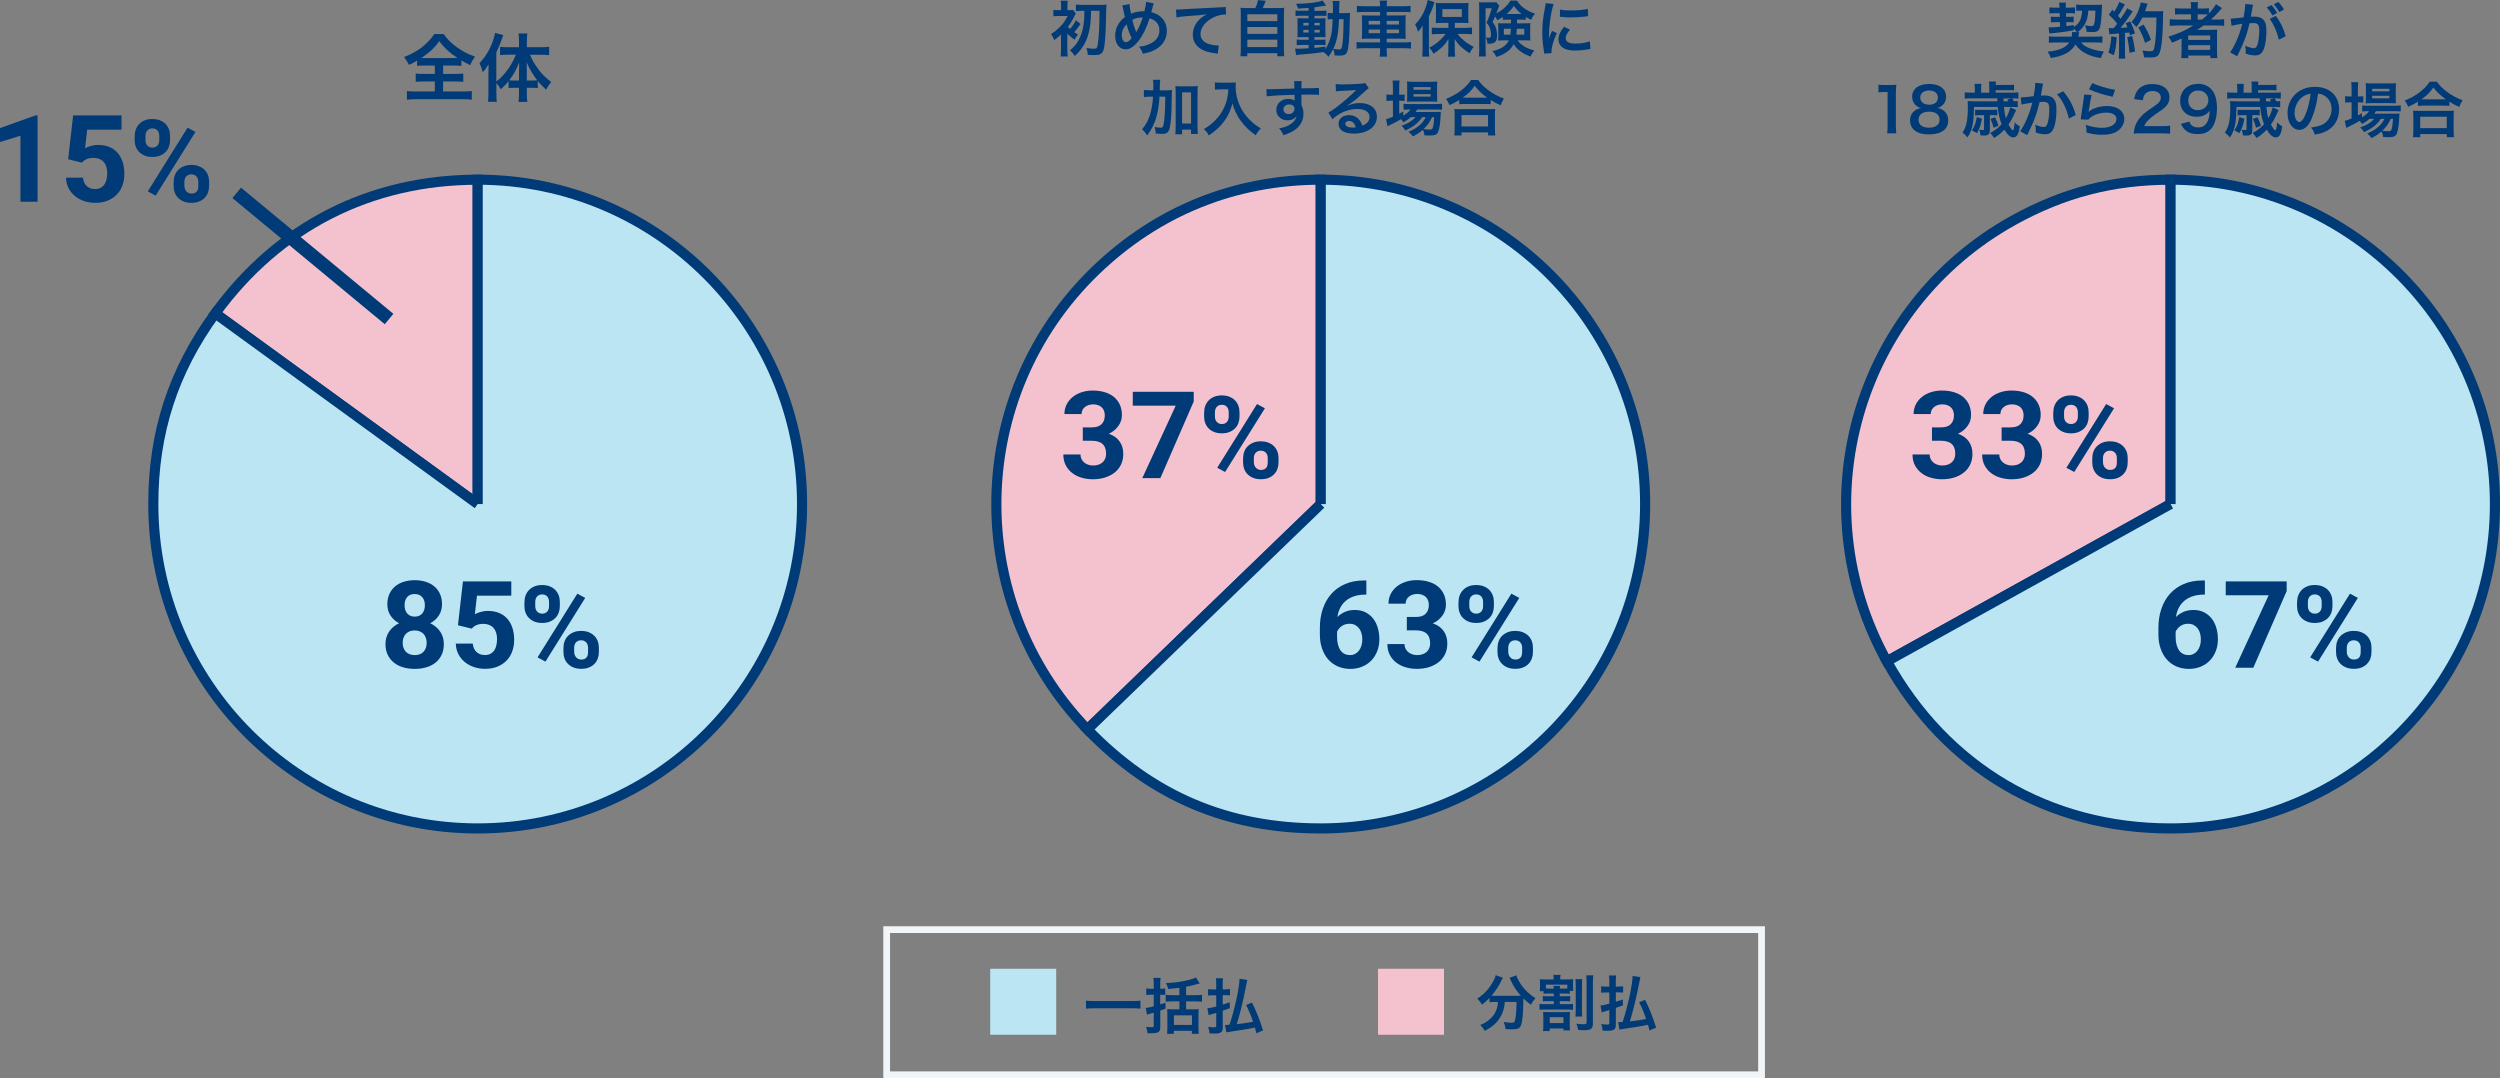
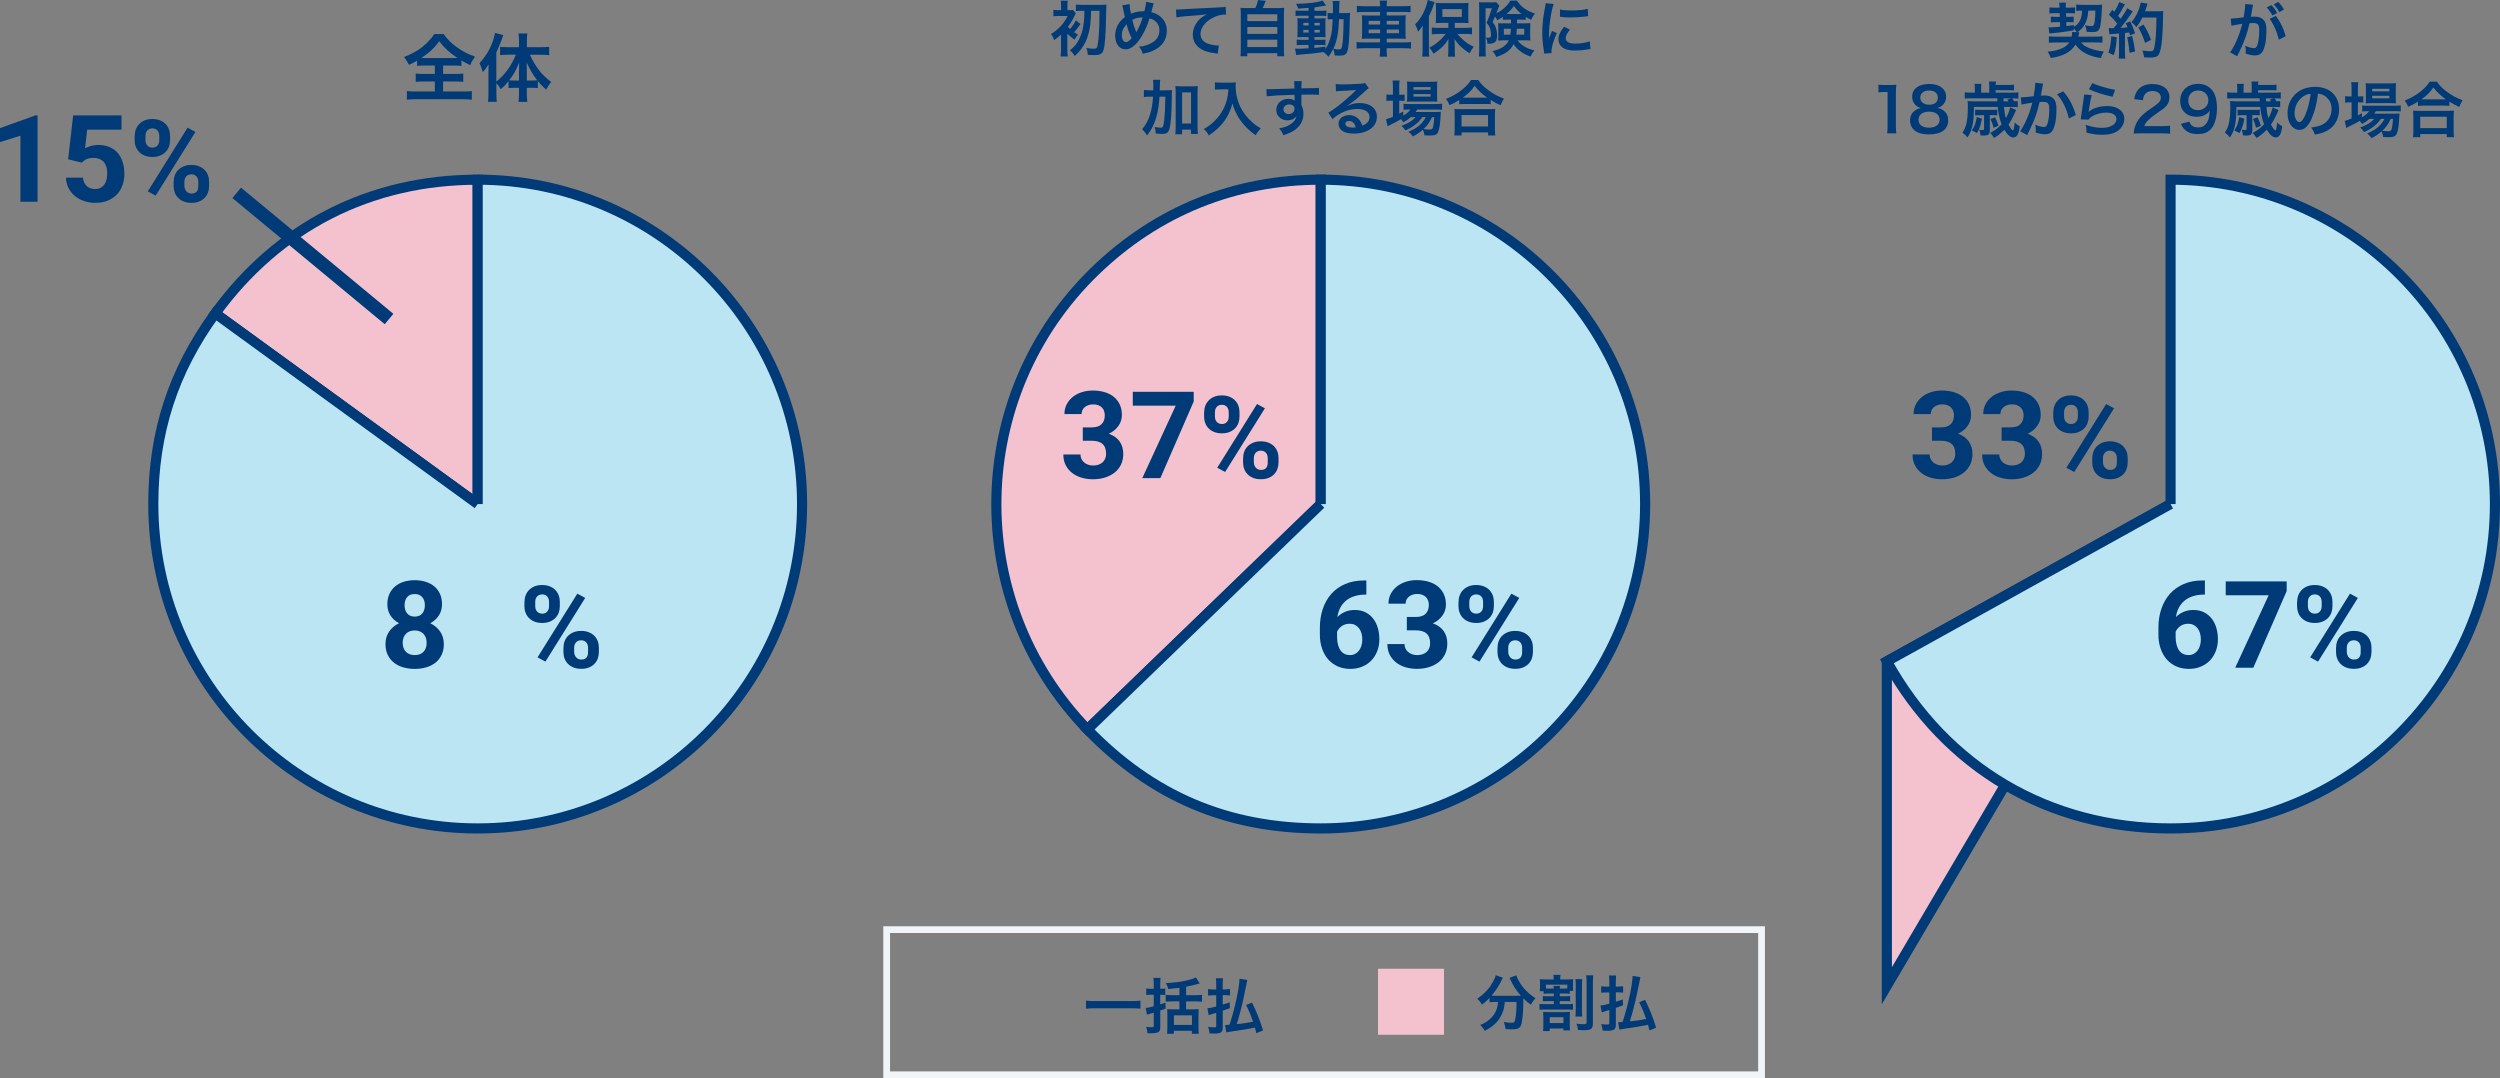
<svg xmlns="http://www.w3.org/2000/svg" id="_レイヤー_2" data-name="レイヤー 2" width="741.34" height="319.71" viewBox="0 0 741.34 319.71">
  <rect x="0" y="0" width="741.34" height="319.71" fill="#808080" stroke="none" />
  <defs>
    <style>
      .cls-1, .cls-2 {
        fill: #f4c1cf;
      }

      .cls-1, .cls-3 {
        stroke: #003a77;
        stroke-miterlimit: 10;
        stroke-width: 3px;
      }

      .cls-4 {
        fill: #003a77;
      }

      .cls-4, .cls-2, .cls-5, .cls-6 {
        stroke-width: 0px;
      }

      .cls-3, .cls-6 {
        fill: #bbe5f3;
      }

      .cls-5 {
        fill: #f2f5f8;
      }
    </style>
  </defs>
  <g id="_レイヤー_1-2" data-name="レイヤー 1">
    <g>
      <path class="cls-5" d="M523.36,319.71h-261.43v-45.04h261.43v45.04ZM263.93,317.71h257.43v-41.04h-257.43v41.04Z" />
      <g>
-         <rect class="cls-6" x="293.63" y="287.27" width="19.57" height="19.57" />
        <rect class="cls-2" x="408.63" y="287.27" width="19.57" height="19.57" />
        <g>
          <path class="cls-4" d="M338.18,299.11c-.83-.09-1.66-.13-2.74-.13h-10.66c-1.01,0-1.94.05-2.75.13v-2.38c.77.09,1.58.13,2.75.13h10.66c1.21,0,2.04-.04,2.74-.13v2.38Z" />
          <path class="cls-4" d="M342.13,291.82c0-.79-.04-1.28-.11-1.84h2.14c-.09.56-.11,1.03-.11,1.82v1.4c.74,0,1.04-.02,1.49-.09v1.93c-.43-.05-.9-.07-1.4-.07h-.09v2.86c.43-.13.7-.22,1.55-.5l.04,1.76c-.72.25-.9.32-1.58.56v5.08c0,.85-.27,1.28-.92,1.48-.41.13-1.08.2-1.93.2-.29,0-.47,0-.94-.02-.05-.77-.14-1.19-.41-1.89.72.07,1.22.11,1.75.11.41,0,.52-.09.52-.47v-3.85c-.4.13-1.01.31-1.24.36-.45.14-.49.14-.76.27l-.38-2.02c.63-.05.92-.11,2.38-.5v-3.42h-.83c-.47,0-.9.02-1.39.09v-1.96c.49.07.86.11,1.39.11h.83v-1.39ZM349.75,292.93c-1.1.14-1.96.23-3.31.34-.18-.67-.36-1.1-.72-1.75,2.65-.11,4.68-.38,6.82-.94.94-.23,1.55-.45,2.09-.74l1.13,1.78c-.4.11-.54.14-.94.25-1.04.31-2.16.56-3.1.72v2.52h2.68c.88,0,1.49-.04,2.04-.11v2.05c-.58-.07-1.37-.11-2.04-.11h-2.68v2.36h2.39c.63,0,.97-.02,1.33-.05-.04.36-.05.81-.05,1.46v3.94c0,.74.04,1.44.09,1.91h-2.05v-.9h-5.35v.9h-2c.05-.49.09-1.24.09-1.91v-3.98c0-.54-.02-.97-.05-1.42.4.04.77.05,1.3.05h2.32v-2.36h-2.05c-.88,0-1.48.04-2.02.09v-2.03c.58.07,1.33.11,2.02.11h2.05v-2.2ZM348.11,303.92h5.35v-2.84h-5.35v2.84Z" />
          <path class="cls-4" d="M363.43,293.37c.54,0,.83-.02,1.31-.07v1.87c-.49-.05-.86-.07-1.31-.07h-.85v2.79c.65-.2.95-.31,2.07-.68l.05,1.75c-.45.16-1.15.41-2.12.74v5.08c0,1.31-.59,1.71-2.5,1.71-.38,0-.81-.02-1.42-.05-.05-.76-.14-1.15-.41-1.94.76.11,1.33.14,1.87.14.43,0,.54-.11.54-.52v-3.78c-.32.11-.54.16-1.28.38-.58.16-.77.22-.97.31l-.38-2.03c.67-.05,1.15-.16,2.63-.54v-3.33h-1.03c-.47,0-.94.04-1.39.09v-1.93c.47.07.88.11,1.4.11h1.01v-1.48c0-.81-.02-1.28-.11-1.84h2.14c-.07.54-.11,1.01-.11,1.82v1.5h.85ZM372.56,306.38c-.2-.79-.25-1.01-.43-1.67-2.43.49-4,.76-6.54,1.1-1.01.14-1.51.22-1.94.32l-.38-2.21c.13.02.2.02.29.02.07,0,.43-.02,1.04-.07,1.55-4.68,2.9-10.86,2.97-13.65l2.3.36c-.09.41-.18.85-.97,4.72-.52,2.56-1.51,6.46-2.16,8.39,2.41-.27,2.99-.36,4.84-.7-.65-1.89-1.28-3.46-2.07-4.97l1.75-.72c1.31,2.63,2.25,4.99,3.28,8.26l-1.98.83Z" />
        </g>
        <g>
          <path class="cls-4" d="M443.23,297.11c-.61,0-1.06.04-1.53.09v-1.28c-.86.88-1.31,1.28-2.25,2-.31-.61-.74-1.15-1.39-1.76,2.23-1.55,3.58-3.03,4.74-5.17.43-.79.63-1.28.72-1.82l2.16.77c-.18.27-.27.43-.49.92-.67,1.42-1.73,3.02-2.9,4.38.49.04.58.04.94.04h6.63c.43,0,.68,0,1.12-.02-1.26-1.42-2.2-2.84-2.97-4.52-.07-.18-.25-.54-.38-.76l2-.77c.13.47.31.85.7,1.57,1.19,2.16,2.74,3.78,4.99,5.22-.76.88-.9,1.08-1.37,1.94-.99-.74-1.44-1.12-2.23-1.89v.61c0,3.73-.31,6.57-.76,7.53-.4.79-1.04,1.04-2.65,1.04-.36,0-.65-.02-1.85-.07-.09-.79-.22-1.22-.54-2.11.86.14,1.66.23,2.18.23.67,0,.86-.07,1.03-.34.27-.54.56-2.92.56-4.79v-1.04h-3.46c-.14,1.87-.54,3.19-1.4,4.61-.99,1.66-2.45,2.9-4.57,3.96-.34-.67-.63-1.06-1.31-1.76,1.12-.41,1.85-.86,2.79-1.66,1.26-1.08,2.05-2.47,2.36-4.11.05-.31.07-.52.11-1.04h-.96Z" />
          <path class="cls-4" d="M459.35,294.61c-.74,0-1.08.02-1.62.09v-.77h-1.13c.05-.4.07-.7.07-1.3v-.95c0-.58-.02-.9-.07-1.31.54.05.94.07,1.84.07h2.27v-.11c0-.54-.02-.9-.09-1.24h2.14c-.07.36-.09.67-.09,1.22v.13h1.84c.94,0,1.42-.02,2-.07-.04.4-.05.74-.05,1.3v.9c0,.54.02.88.05,1.26h-1.01v.88c-.54-.07-.86-.09-1.58-.09h-1.39v.81h1.66c.65,0,.99-.02,1.42-.07v1.58c-.43-.05-.68-.07-1.42-.07h-1.66v.9h2.36c.76,0,1.1-.02,1.57-.09v1.75c-.45-.05-.83-.07-1.57-.07h-6.77c-.65,0-1.15.02-1.6.07v-1.75c.47.07.83.09,1.6.09h2.65v-.9h-1.8c-.74,0-1.01.02-1.46.07v-1.58c.43.05.81.07,1.46.07h1.8v-.81h-1.4ZM464.14,300.12c.61,0,1.01-.02,1.42-.05-.05.45-.07.83-.07,1.58v2.27c0,.79.02,1.17.09,1.62h-1.96v-.56h-4.07v.76h-2c.09-.5.11-.92.11-1.6v-2.39c0-.63-.02-1.13-.07-1.67.41.04.88.05,1.53.05h5.02ZM460.76,293.15c-.02-.41-.04-.56-.09-.81h1.94c-.05.25-.07.41-.09.81h1.39c.36,0,.58,0,.85-.02v-1.15h-6.34v1.15c.32.02.5.02.94.02h1.4ZM459.55,303.38h4.07v-1.75h-4.07v1.75ZM469.2,290.36c-.07.47-.09.95-.09,1.87v7.29c0,1.06.02,1.44.09,1.91h-2.03c.07-.52.09-.9.09-1.93v-7.24c0-.99-.02-1.4-.09-1.91h2.03ZM472.48,289.22c-.09.49-.13,1.1-.13,2.18v12.01c0,1.67-.54,2.09-2.72,2.09-.43,0-.74-.02-1.67-.07-.11-.77-.23-1.26-.5-1.87,1.06.11,1.62.16,2.03.16.83,0,.99-.09.99-.56v-11.7c0-1.1-.02-1.64-.11-2.23h2.11Z" />
          <path class="cls-4" d="M480,292.54c.54,0,.83-.02,1.31-.07v1.87c-.49-.05-.86-.07-1.31-.07h-.85v2.79c.65-.2.95-.31,2.07-.68l.05,1.75c-.45.16-1.15.41-2.12.74v5.08c0,1.31-.59,1.71-2.5,1.71-.38,0-.81-.02-1.42-.05-.05-.76-.14-1.15-.41-1.94.76.11,1.33.14,1.87.14.43,0,.54-.11.54-.52v-3.78c-.32.11-.54.16-1.28.38-.58.16-.77.22-.97.31l-.38-2.03c.67-.05,1.15-.16,2.63-.54v-3.33h-1.03c-.47,0-.94.04-1.39.09v-1.93c.47.07.88.11,1.4.11h1.01v-1.48c0-.81-.02-1.28-.11-1.84h2.14c-.07.54-.11,1.01-.11,1.82v1.5h.85ZM489.13,305.56c-.2-.79-.25-1.01-.43-1.67-2.43.49-4,.76-6.54,1.1-1.01.14-1.51.22-1.95.32l-.38-2.21c.13.02.2.02.29.02.07,0,.43-.02,1.04-.07,1.55-4.68,2.9-10.86,2.97-13.65l2.3.36c-.09.41-.18.85-.97,4.72-.52,2.56-1.51,6.46-2.16,8.39,2.41-.27,2.99-.36,4.84-.7-.65-1.89-1.28-3.46-2.07-4.97l1.75-.72c1.31,2.63,2.25,4.99,3.28,8.26l-1.98.83Z" />
        </g>
      </g>
      <g>
        <path class="cls-4" d="M126.08,19.43c-1.06,0-1.8.04-2.4.11v-1.56c-1.06.62-1.45.84-2.4,1.25q-.66-1.23-1.45-2.33c2.09-.81,3.87-1.78,5.32-2.9.73-.57,1.74-1.52,2.42-2.31.46-.51.7-.81,1.19-1.58h2.79c1.23,1.67,2.29,2.73,3.92,3.89,1.83,1.3,3.28,2.05,5.39,2.79-.79,1.14-1.06,1.63-1.41,2.53-.99-.46-1.63-.81-2.62-1.39v1.61c-.64-.07-1.32-.11-2.33-.11h-3.1v2.49h3.56c1.14,0,1.85-.04,2.42-.11v2.46c-.59-.07-1.34-.11-2.42-.11h-3.56v2.97h5.72c1.17,0,2.11-.04,2.79-.13v2.57c-.73-.11-1.65-.15-2.77-.15h-13.73c-1.12,0-2.02.04-2.75.15v-2.57c.64.09,1.58.13,2.82.13h5.46v-2.97h-3.23c-1.1,0-1.85.04-2.44.11v-2.46c.68.09,1.34.11,2.44.11h3.23v-2.49h-2.86ZM134.62,17.21c.46,0,.62,0,1.03-.02-2.42-1.61-3.81-2.88-5.41-4.99-1.28,1.89-2.86,3.39-5.3,4.99.44.02.64.02.97.02h8.71Z" />
        <path class="cls-4" d="M147.2,27.64c0,1.14.02,1.87.11,2.55h-2.6c.09-.84.13-1.45.13-2.57v-6.07c0-1.17,0-1.52.04-2.49-.59,1.01-1.01,1.58-1.72,2.35-.29-1.08-.55-1.83-.97-2.66,2.42-2.64,3.96-5.65,4.62-9l2.44.66c-.79,2.27-1.32,3.56-2.07,5.15v8.62c2.4-1.83,4.55-4.77,5.79-7.96h-2.35c-.75,0-1.61.04-2.33.13v-2.46c.68.07,1.54.11,2.4.11h3.21v-2c0-.73-.04-1.41-.15-2.07h2.62c-.09.68-.13,1.32-.13,2.09v1.98h4.07c.97,0,1.83-.04,2.53-.13v2.49c-.75-.09-1.63-.13-2.46-.13h-3.23c.73,1.69,1.32,2.73,2.57,4.42.9,1.25,2.09,2.42,3.74,3.67-.59.68-.95,1.21-1.52,2.27-1.17-1.08-1.69-1.61-2.46-2.55v2.09c-.46-.07-.92-.09-1.61-.09h-1.65v1.76c0,.86.04,1.61.15,2.4h-2.62c.11-.81.15-1.58.15-2.4v-1.76h-1.54c-.62,0-1.1.02-1.56.09v-2.07c-.86,1.06-1.21,1.43-2.31,2.4-.48-.84-.75-1.21-1.3-1.8v2.99ZM153.91,21.19c0-1.14,0-1.61.04-2.64-.99,2.4-1.65,3.59-2.95,5.26.44.04.81.07,1.45.07h1.45v-2.68ZM157.83,23.88c.64,0,.97-.02,1.47-.07-1.25-1.63-2.18-3.17-3.12-5.32.04,1.23.04,1.76.04,2.64v2.75h1.61Z" />
      </g>
      <g>
        <path class="cls-1" d="M141.65,149.48l-77.82-56.54c18.74-25.79,45.95-39.65,77.82-39.65v96.19Z" />
        <path class="cls-3" d="M141.65,149.48V53.28c53.13,0,96.19,43.07,96.19,96.19s-43.07,96.19-96.19,96.19-96.19-43.07-96.19-96.19c0-21.25,5.88-39.35,18.37-56.54l77.82,56.54Z" />
      </g>
      <g>
        <path class="cls-1" d="M391.65,149.48l-69.2,66.82c-36.9-38.22-35.84-99.11,2.37-136.02,18.34-17.71,41.32-27,66.82-27v96.19Z" />
        <path class="cls-3" d="M391.65,149.48V53.28c53.13,0,96.19,43.07,96.19,96.19s-43.07,96.19-96.19,96.19c-27.63,0-50.01-9.5-69.2-29.37l69.2-66.82Z" />
      </g>
      <g>
-         <path class="cls-1" d="M643.65,149.48l-84.13,46.64c-25.76-46.46-8.97-105.01,37.5-130.77,14.87-8.24,29.63-12.06,46.64-12.06v96.19Z" />
+         <path class="cls-1" d="M643.65,149.48l-84.13,46.64v96.19Z" />
        <path class="cls-3" d="M643.65,149.48V53.28c53.13,0,96.19,43.07,96.19,96.19s-43.07,96.19-96.19,96.19c-36.13,0-66.62-17.96-84.13-49.56l84.13-46.64Z" />
      </g>
      <g>
        <path class="cls-4" d="M316.5,10.26v4.27c0,.99.04,1.69.13,2.21h-2.11c.05-.59.11-1.39.11-2.21v-3.84q.02-.18.02-.47c-.61.59-1.13,1.03-2.04,1.67-.22-.68-.49-1.19-.94-1.8,1.03-.63,1.84-1.28,2.63-2.09,1.03-1.04,1.53-1.78,2.3-3.26h-2.59c-.65,0-1.26.04-1.64.09v-1.91c.52.07.81.09,1.67.09h.61v-1.31c0-.67-.04-1.1-.11-1.49h2.11c-.09.4-.11.74-.11,1.49v1.31h.36c.61,0,.95-.02,1.28-.07l.83,1.04c-.11.16-.2.36-.4.76-.49,1.1-1.1,2.09-1.94,3.24.2.22.29.31.63.61.86-1.01,1.3-1.66,1.73-2.56l1.39,1.08c-1.19,1.64-1.22,1.71-1.89,2.43.36.25.56.38,1.13.72-.4.45-.68.86-1.01,1.51-.88-.63-1.57-1.19-2.18-1.8l.02.27ZM321.18,3.19c-.88,0-1.6.04-2.14.11v-1.96c.56.07,1.3.11,2.14.11h5.2c.76,0,1.4-.04,1.73-.09q-.07.5-.13,3.85c-.09,4.9-.34,8.26-.72,9.54-.2.67-.49,1.04-.97,1.3-.41.22-.88.29-1.82.29-.52,0-.76-.02-1.89-.07-.09-.99-.16-1.33-.43-2.02.92.13,1.66.2,2.27.2.76,0,.94-.22,1.13-1.44.14-.77.31-2.75.38-4.21.07-1.82.07-2.39.11-5.6h-2.5c-.04,2.97-.25,4.84-.74,6.7-.45,1.76-1.13,3.21-2.18,4.63-.54.72-.99,1.21-1.93,2.09-.41-.7-.83-1.21-1.42-1.69,1.26-1.01,2.03-1.93,2.68-3.22.92-1.78,1.37-3.6,1.55-6.21.04-.74.05-.92.05-2.29h-.38Z" />
        <path class="cls-4" d="M334.95,1.17c.02.68.22,1.98.43,2.9,1.22-.5,2.29-.72,3.48-.72h.49c.38-1.53.5-2.2.52-2.79l2.27.45c-.11.22-.14.34-.18.5-.25.97-.49,1.85-.56,2.11,1.06.27,1.71.56,2.41,1.08,1.44,1.06,2.2,2.59,2.2,4.47,0,2.65-1.53,4.79-4.21,5.92-.86.38-1.55.58-2.93.86-.27-.9-.43-1.21-1.12-2.11,1.24-.11,1.94-.27,2.93-.7,1.22-.52,2.03-1.15,2.52-1.93.4-.67.61-1.42.61-2.21,0-1.19-.41-2.09-1.31-2.79-.49-.38-.88-.56-1.62-.77-.72,2.47-1.96,5.01-3.28,6.72-.65.83-1.42,1.57-2.14,1.98-.56.34-1.06.49-1.67.49-1.85,0-3.1-1.62-3.1-4.05,0-2.21,1.01-4.12,2.88-5.53-.09-.27-.41-1.84-.61-2.84-.04-.23-.07-.34-.18-.61l2.18-.41ZM332.66,10.52c0,1.17.5,1.98,1.22,1.98.5,0,1.08-.4,1.69-1.17-.83-1.82-1.12-2.65-1.48-4.14-1.01,1.06-1.44,2.07-1.44,3.33ZM336.95,9.56c.05-.13.05-.14.11-.23.72-1.22,1.21-2.36,1.8-4.16-1.24,0-2.14.2-3.1.72.29,1.24.52,1.98,1.08,3.4.05.14.07.18.09.27h.02Z" />
        <path class="cls-4" d="M348.75,2.81c.4.02.59.02.68.02q.32,0,2.97-.18c1.01-.05,4-.22,8.98-.45,1.48-.07,1.75-.09,2.07-.18l.13,2.3q-.2-.02-.38-.02c-1.08,0-2.41.36-3.57.97-2.29,1.19-3.64,2.99-3.64,4.81,0,1.4.88,2.48,2.39,2.94.88.27,2.04.47,2.68.47.02,0,.18,0,.36-.02l-.32,2.45c-.22-.05-.31-.07-.61-.11-1.98-.25-3.11-.58-4.21-1.19-1.66-.94-2.57-2.47-2.57-4.34,0-1.53.61-3.04,1.71-4.25.68-.74,1.33-1.21,2.5-1.8-1.46.22-2.16.27-6.07.56-1.21.09-2.29.22-2.99.36l-.13-2.34Z" />
        <path class="cls-4" d="M372.24,2.4c.4-.79.65-1.55.83-2.38l2.27.22c-.32.86-.59,1.48-.92,2.16h4.18c1.04,0,1.55-.02,2.21-.09-.07.61-.09,1.1-.09,2.21v10.08c0,1.06.02,1.51.11,2.09h-2.07v-.92h-8.9v.92h-2.03c.07-.45.11-1.24.11-2.09V4.52c0-1.08-.02-1.58-.09-2.21.65.07,1.15.09,2.2.09h2.2ZM369.88,6.27h8.89v-2.03h-8.89v2.03ZM369.88,10.05h8.89v-2.05h-8.89v2.05ZM369.88,13.95h8.89v-2.18h-8.89v2.18Z" />
        <path class="cls-4" d="M388.05,2.34c-1.24.11-1.75.14-3.1.22-.14-.5-.29-.83-.63-1.44,3.53-.02,6.63-.4,7.85-.97l1.08,1.48c-.16.02-.76.11-.99.16-.67.13-1.57.27-2.47.4v1.01h1.87c.85,0,1.26-.02,1.67-.09v1.64c-.27-.05-.5-.07-1.3-.07h-2.25v.77h1.78c.81,0,1.13-.02,1.51-.05-.04.38-.05.67-.05,1.58v2.43c.02.86.04,1.4.05,1.64-.41-.04-.77-.04-1.62-.04h-1.67v.79h1.58c.9,0,1.28-.02,1.69-.07v1.69c-.32-.07-.58-.09-1.26-.09h-2.02v.88c.94-.09,1.55-.16,3.24-.4v.77c.77-1.15,1.37-2.61,1.71-4.14.27-1.31.38-2.43.47-4.75-.74,0-1.03.02-1.49.07v-1.94c.36.05.67.07,1.28.07h.27c.02-.45.02-.76.02-1.31,0-1.49-.02-1.78-.11-2.29h2.07q-.09.49-.14,3.6h1.57c.77,0,1.21-.02,1.69-.07-.07.65-.07.79-.13,3.38-.09,4.65-.32,7.18-.77,8.23-.32.79-.9,1.06-2.25,1.06-.29,0-1.17-.04-1.44-.05-.04-.79-.13-1.17-.42-1.94-.43.92-.72,1.39-1.44,2.36-.38-.56-.81-.99-1.42-1.42-2.47.36-3.78.5-7.08.76-.34.04-.61.07-1.04.14l-.32-1.93c.38.04.54.04.94.04.81,0,1.15-.02,3.06-.13v-.99h-1.85c-.58,0-1.19.02-1.67.07v-1.69c.5.07.88.09,1.69.09h1.84v-.79h-1.57c-.81,0-1.24.02-1.75.05.04-.45.05-.83.05-1.71v-2.32c0-.85-.02-1.19-.05-1.64.5.04.97.05,1.76.05h1.55v-.77h-2.2c-.76,0-1.17.02-1.67.09v-1.66c.49.07.94.09,1.67.09h2.2v-.85ZM386.48,6.79v.76h1.57v-.76h-1.57ZM386.48,8.86v.79h1.57v-.79h-1.57ZM389.79,7.54h1.57v-.76h-1.57v.76ZM389.79,9.65h1.57v-.79h-1.57v.79ZM397.07,5.69c-.18,4.29-.59,6.37-1.69,8.79.92.14,1.19.18,1.58.18.81,0,.94-.22,1.15-1.89.13-.95.18-1.73.25-3.73q.02-.63.04-2.09c.02-.56.02-.67.04-1.26h-1.37Z" />
        <path class="cls-4" d="M409.25,1.73c0-.59-.04-1.01-.13-1.55h2.21c-.09.54-.13.95-.13,1.55v.11h4.99c1.01,0,1.58-.04,2.09-.13v1.93c-.59-.07-1.22-.11-2.03-.11h-5.04v1.06h3.64c1.08,0,1.49-.02,2-.09-.05.59-.07.88-.07,1.84v3.37c0,.95.02,1.24.07,1.84-.54-.07-.95-.09-2.02-.09h-3.62v1.12h5.13c1.01,0,1.57-.04,2.07-.13v1.96c-.58-.07-1.15-.11-2.11-.11h-5.1v.47c0,.92.04,1.44.13,2.03h-2.21c.09-.65.13-1.12.13-2.03v-.47h-4.86c-.94,0-1.57.04-2.11.11v-1.96c.52.09,1.1.13,2.07.13h4.9v-1.12h-3.37c-1.04,0-1.51.02-2.04.09.05-.59.07-.95.07-1.84v-3.35c0-.88-.02-1.26-.07-1.85.5.07.92.09,1.98.09h3.42v-1.06h-4.84c-.79,0-1.44.04-2.03.11v-1.93c.54.09,1.19.13,2.09.13h4.79v-.11ZM405.85,6.19v1.08h3.4v-1.08h-3.4ZM405.85,8.75v1.1h3.4v-1.1h-3.4ZM414.85,7.27v-1.08h-3.64v1.08h3.64ZM414.85,9.85v-1.1h-3.64v1.1h3.64Z" />
        <path class="cls-4" d="M421.85,9.56c0-.59,0-1.01.04-1.98-.45.74-.74,1.13-1.39,1.82-.34-1.1-.43-1.35-.86-2.18,1.33-1.31,2.3-2.83,3.04-4.77.34-.9.59-1.82.68-2.45l2.02.65q-.11.25-.27.81c-.38,1.22-.72,2.03-1.39,3.35v9.88c0,.77.02,1.37.09,2.09h-2.07c.07-.72.11-1.26.11-2.11v-5.11ZM429.5,6.79h-1.91c-.79,0-1.35.02-1.84.07.05-.54.07-.99.07-1.75v-2.63c0-.68-.02-1.12-.07-1.64.52.07,1.03.09,2,.09h5.74c.86,0,1.46-.02,1.98-.09-.05.56-.07.92-.07,1.75v2.56c0,.76.02,1.19.07,1.69q-.2-.02-.52-.02c-.07,0-.22,0-.4-.02-.34-.02-.63-.02-.86-.02h-2.29v1.48h3.15c.67,0,1.37-.04,1.96-.11v2.02c-.67-.07-1.35-.11-1.91-.11h-2.41c.76.94,1.15,1.33,1.93,1.98.97.81,1.75,1.3,2.88,1.84-.52.68-.79,1.1-1.21,1.93-1.28-.86-1.66-1.15-2.29-1.71-.92-.81-1.42-1.4-2.16-2.56.04.59.05,1.44.05,1.93v1.67c0,.58.04,1.1.11,1.66h-2.12c.07-.58.11-1.08.11-1.67v-1.69c0-.14.02-.79.04-1.91-.72,1.21-1.24,1.84-2.3,2.79-.81.72-1.35,1.12-2.16,1.6-.45-.88-.56-1.04-1.22-1.78,1.17-.61,2.11-1.26,3.1-2.16.7-.63,1.03-.99,1.73-1.91h-2.14c-.7,0-1.39.04-1.96.11v-2c.58.05,1.15.09,1.96.09h2.97v-1.48ZM427.72,5.02h5.76v-2.32h-5.76v2.32Z" />
        <path class="cls-4" d="M447.11,5.82c-.72,0-1.03.02-1.46.05v-.86c-.56.4-.94.61-1.67.99-.22-.52-.32-.7-.65-1.1-.38.92-.4.97-.72,1.64.56.74.77,1.1.97,1.71.23.67.36,1.51.36,2.3,0,1.33-.36,1.98-1.26,2.27-.34.13-.77.16-1.6.16-.04-.79-.18-1.3-.5-1.85.45.05.58.07.72.07.67,0,.83-.16.83-.79,0-.52-.07-1.12-.18-1.58-.23-.9-.49-1.35-1.15-2.07.67-1.46,1.1-2.67,1.58-4.3h-1.85v12.26c0,1.06.02,1.51.09,2.03h-2.09c.07-.56.11-1.1.11-2.07V2.32c0-.59-.02-1.12-.05-1.69.36.05.77.07,1.37.07h2.48c.61,0,.94-.02,1.22-.07l.94,1.06c-.14.31-.22.47-.23.52-.09.23-.2.54-.34.9q-.2.56-.32.85c.99-.52,1.58-.9,2.23-1.48.92-.81,1.42-1.4,1.94-2.3h1.94c1.12,1.78,2.85,3.02,5.37,3.87-.52.58-.81,1.03-1.12,1.82-.86-.4-1.1-.52-1.64-.85v.85c-.36-.04-.76-.05-1.46-.05h-1.13v1.1h2.39c.72,0,1.1-.02,1.57-.05-.04.79-.05,1.01-.05,1.44v2.29c0,.36.02.85.05,1.42-.52-.05-.95-.07-1.69-.07h-2.12c1.1,1.48,2.58,2.38,4.99,3.01-.52.65-.77,1.03-1.12,1.82-1.35-.52-2.09-.9-2.9-1.49-.9-.65-1.58-1.37-2.11-2.21-.94,1.82-2.49,2.97-5.1,3.8-.41-.81-.7-1.22-1.22-1.73,1.31-.25,2.3-.65,3.22-1.26.79-.56,1.26-1.08,1.66-1.93h-1.53c-.68,0-1.12.02-1.64.07q.02-.16.04-.49c.02-.16.02-.49.02-.72v-2.65c0-.54,0-.67-.05-1.3.47.05.67.05,1.55.05h2.27v-1.1h-.94ZM445.94,8.53v1.75h1.93c.09-.65.14-1.08.16-1.75h-2.09ZM451.19,4.16c-.94-.76-1.62-1.48-2.27-2.41-.67.97-1.21,1.57-2.18,2.41h4.45ZM449.79,8.53c-.02.65-.05,1.24-.13,1.75h2.34v-1.75h-2.21Z" />
        <path class="cls-4" d="M457.9,15.88c-.02-.32-.04-.43-.09-.85-.34-2.18-.47-3.56-.47-5.38,0-2.32.22-4.38.74-7.04.2-1.01.23-1.19.27-1.67l2.38.25c-.43,1.06-.85,3.08-1.13,5.38-.18,1.35-.25,2.41-.27,3.98,0,.4-.02.54-.04.99.2-.63.23-.76.94-2.38l1.44.65c-.99,2.09-1.6,4.18-1.6,5.46,0,.11,0,.25.02.49l-2.18.13ZM465.57,8.77c-.9,1.04-1.28,1.82-1.28,2.59,0,1.03.99,1.57,2.86,1.57,1.58,0,3.15-.25,4.29-.68l.18,2.29c-.25.02-.32.04-.74.11-1.44.23-2.54.34-3.73.34-2.23,0-3.67-.5-4.47-1.57-.34-.45-.54-1.12-.54-1.76,0-1.17.54-2.38,1.66-3.71l1.76.83ZM462.6,2.81c.81.22,1.76.29,3.33.29,2,0,3.71-.16,4.9-.49l.11,2.18c-.14.02-.42.05-1.28.16-1.15.14-2.52.22-3.85.22s-1.33,0-3.24-.2l.04-2.16Z" />
        <path class="cls-4" d="M345.53,26.78c.94,0,1.46-.02,2.02-.07-.07.63-.07.67-.09,2.94-.04,3.76-.22,6.48-.54,8.01-.32,1.58-.85,2.05-2.32,2.05-.45,0-1.12-.04-1.89-.13-.04-.88-.09-1.12-.32-1.93.68.13,1.35.22,1.76.22.5,0,.67-.13.83-.72.2-.68.36-2.27.47-4.27q.07-1.58.11-4.21h-1.73c-.14,2.43-.41,4.14-.92,5.98-.58,2.11-1.37,3.69-2.75,5.51-.49-.79-.88-1.28-1.48-1.84,1.13-1.33,1.85-2.67,2.39-4.48.45-1.53.7-3.01.85-5.17h-.9c-.77,0-1.3.04-1.82.11v-2.11c.49.07,1.04.11,1.98.11h.81c.02-.52.02-.56.02-1.51,0-.72-.04-1.15-.11-1.6h2.16c-.07.38-.09.59-.11,1.19q0,.34-.05,1.93h1.64ZM350.54,39.81h-2.02c.07-.56.11-1.26.11-2.07v-10.34c0-.83-.02-1.3-.09-1.89.52.07.94.09,1.62.09h3.42c.72,0,1.12-.02,1.62-.09-.07.59-.09,1.06-.09,1.89v10.32c0,.86.04,1.42.11,2h-2.04v-1.28h-2.65v1.37ZM350.54,36.64h2.65v-9.24h-2.65v9.24Z" />
        <path class="cls-4" d="M362,26.49c-.49,0-1.03.04-1.73.09v-2.16c.52.07.9.09,1.69.09h2.86c.74,0,1.22-.02,1.64-.09-.05.52-.05.68-.05,1.13,0,2.56.65,4.93,1.93,7.13.76,1.26,1.64,2.34,2.88,3.46.92.85,1.44,1.22,2.67,1.94-.68.67-1.03,1.13-1.53,2.03-1.8-1.26-3.15-2.57-4.38-4.23-.67-.88-1.06-1.57-1.58-2.66-.47-.99-.63-1.44-.92-2.56-.65,2.3-1.37,3.83-2.57,5.44-1.15,1.49-2.5,2.75-4.47,4.07-.38-.79-.79-1.33-1.48-1.89,1.53-.88,2.41-1.57,3.62-2.83,1.41-1.46,2.5-3.38,3.08-5.33.36-1.24.52-2.18.59-3.64h-2.25Z" />
        <path class="cls-4" d="M385.92,30.79c0,.07.02.22.02.43.4.83.58,1.57.58,2.54,0,1.96-.94,3.66-2.68,4.86-.76.52-1.58.9-3.26,1.48-.5-1.12-.68-1.39-1.28-2.03,1.48-.29,2.21-.54,3.06-1.04,1.22-.7,1.95-1.62,2.09-2.63-.52.83-1.46,1.28-2.65,1.28-.83,0-1.48-.2-2.09-.65-.85-.61-1.24-1.4-1.24-2.43,0-1.91,1.49-3.28,3.58-3.28.77,0,1.46.2,1.87.54q-.02-.09-.02-.22s-.02-1.04-.02-1.53c-2.58.07-4.27.13-5.06.18q-2.72.2-3.21.27l-.07-2.14c.4.04.56.04.88.04.45,0,.74,0,3.06-.09,1.17-.04,1.35-.04,2.83-.07q.59-.02,1.53-.05-.02-1.71-.11-2.18l2.27-.02c-.07.56-.07.59-.09,2.14,3.13-.02,4.54-.05,5.2-.13l.02,2.07c-.67-.05-1.53-.09-3.03-.09-.43,0-.76,0-2.18.04v1.17l-.02,1.55ZM382.25,30.97c-.92,0-1.67.65-1.67,1.44s.63,1.42,1.53,1.42c1.03,0,1.76-.68,1.76-1.62,0-.76-.63-1.24-1.62-1.24Z" />
        <path class="cls-4" d="M399.46,31.39c1.64-.65,2.43-.83,3.78-.83,3.08,0,5.06,1.58,5.06,4.05,0,1.71-.85,3.08-2.45,3.98-1.17.67-2.7,1.03-4.36,1.03-1.51,0-2.77-.29-3.49-.83-.68-.5-1.08-1.26-1.08-2.07,0-1.49,1.3-2.58,3.1-2.58,1.26,0,2.36.52,3.12,1.48.36.45.56.85.83,1.62,1.49-.56,2.14-1.33,2.14-2.61,0-1.4-1.39-2.32-3.57-2.32-2.63,0-5.26,1.06-7.42,3.02l-1.22-1.94c.63-.31,1.35-.79,2.54-1.69,1.67-1.28,4.02-3.3,5.38-4.68l.32-.32-.02-.02c-.68.09-1.84.16-5.1.31-.4.02-.52.04-.86.09l-.09-2.16c.61.07,1.13.11,2.12.11,1.53,0,3.73-.09,5.47-.22.63-.05.83-.09,1.12-.23l1.12,1.58c-.31.16-.43.27-.94.74-.9.83-2.21,2-2.83,2.52-.32.27-1.62,1.24-1.98,1.48q-.45.31-.74.47l.04.04ZM400,35.87c-.65,0-1.06.32-1.06.83,0,.72.81,1.13,2.14,1.13.34,0,.43,0,.94-.07-.32-1.24-1.01-1.89-2.02-1.89Z" />
        <path class="cls-4" d="M418.34,34.75c-.76.67-1.15.94-2.21,1.53-.22-.4-.31-.52-.68-.95-1.03.63-1.91,1.1-3.58,1.89-.02.02-.11.07-.23.14-.04.02-.11.04-.18.09l-.45-2.11c.49-.11,1.13-.34,2.04-.72v-4.77h-.52c-.52,0-.94.02-1.4.09v-1.93c.41.07.83.09,1.42.09h.5v-2.23c0-.92-.04-1.46-.11-2h2.09c-.09.58-.11,1.06-.11,2.02v2.21h.32c.59,0,.95-.02,1.28-.07v1.89c-.43-.05-.77-.07-1.26-.07h-.34v3.87c.49-.25.63-.34,1.21-.67v1.24c.99-.59,1.62-1.13,2.14-1.82h-.4c-.76,0-1.24.04-1.67.09v-1.8c.41.07.88.09,1.69.09h7.87c.86,0,1.42-.04,1.87-.11v1.8c-.5-.05-1.08-.07-1.85-.07h-5.51c-.16.29-.25.41-.49.74h5.73c.88,0,1.22-.02,1.75-.05-.04.29-.05.52-.07,1.06-.09,2.27-.36,4.09-.74,4.9-.36.83-.94,1.06-2.52,1.06-.49,0-.81-.02-1.51-.05-.07-.67-.22-1.13-.49-1.66-.97.85-1.73,1.35-2.97,1.98-.4-.59-.68-.9-1.3-1.37,1.58-.68,2.34-1.13,3.28-1.94.74-.63,1.31-1.37,1.87-2.4h-1.08c-1.1,1.67-2.65,2.9-4.99,3.94-.31-.56-.58-.86-1.15-1.37,2.05-.76,3.24-1.49,4.18-2.57h-1.4ZM418.88,30.11c-.7,0-1.3.02-1.66.07.05-.5.07-1.03.07-1.75v-2.63c0-.77-.02-1.08-.07-1.64.56.07.97.09,1.82.09h5.24c.9,0,1.4-.02,1.93-.09-.05.5-.07.86-.07,1.78v2.48c0,.79.02,1.31.07,1.73-.38-.04-.92-.05-1.64-.05h-5.69ZM419.15,26.6h5.09v-.76h-5.09v.76ZM419.15,28.65h5.09v-.74h-5.09v.74ZM424.64,34.75c-.7,1.53-1.4,2.5-2.52,3.53.74.11,1.33.14,1.85.14.67,0,.86-.18,1.03-.95.13-.63.22-1.42.31-2.72h-.67Z" />
        <path class="cls-4" d="M432.71,29.66c-1.17.72-1.64.97-2.88,1.51-.31-.76-.52-1.13-1.04-1.84,1.67-.65,3.21-1.51,4.59-2.59,1.24-.99,2.09-1.89,2.83-3.01h2.14c.77,1.15,1.58,1.96,3.03,3.04,1.4,1.06,2.75,1.78,4.59,2.47-.47.76-.65,1.1-.99,1.98-1.28-.58-1.84-.86-2.93-1.58v1.26c-.45-.05-.9-.07-1.62-.07h-6.16c-.58,0-1.08.02-1.55.07v-1.24ZM431.25,40.19c.07-.58.11-1.12.11-1.91v-4.2c0-.74-.04-1.26-.09-1.78.4.05.83.07,1.55.07h9c.72,0,1.15-.02,1.57-.07-.07.5-.09,1.01-.09,1.78v4.21c0,.83.02,1.33.11,1.89h-2.14v-.92h-7.87v.92h-2.14ZM433.39,37.51h7.87v-3.38h-7.87v3.38ZM440.39,28.96h.61c-1.58-1.13-2.57-2.07-3.71-3.51-1.08,1.55-1.87,2.32-3.53,3.51h6.63Z" />
      </g>
      <g>
        <path class="cls-4" d="M615.86,9.54c-.32-.47-.58-.77-.92-1.12v.56c-2.12.4-4.7.74-7.24.95l-.23-1.85c.22.02.4.04.54.04.45,0,1.53-.07,2.88-.2l-.04-1.35h-1.26c-.67,0-1.03.02-1.44.07v-1.71c.41.05.72.07,1.49.07h1.17l-.04-1.08h-1.6c-.65,0-.92.02-1.44.07v-1.78c.47.05.83.07,1.44.07h1.55v-.36c-.02-.32-.05-.77-.11-1.12l2.03-.04c-.05.23-.07.54-.07.86,0,.04,0,.13.02.25v.4h1.35c.54,0,.9-.02,1.39-.07v1.78c-.47-.05-.79-.07-1.37-.07h-1.31l.04,1.08h.97c.63,0,.9-.02,1.26-.05v1.67c-.4-.04-.68-.05-1.3-.05h-.9l.04,1.19c.74-.09,1.12-.14,2.18-.34v.56c1.62-.86,2.39-2.36,2.47-4.81h-.31c-.59,0-1.04.02-1.42.07v-1.89c.49.07,1.31.11,2.09.11h3.8c.77,0,1.35-.02,1.78-.07-.04.36-.05.58-.07,1.06-.07,2.25-.27,4.3-.47,5.29-.29,1.37-.83,1.78-2.36,1.78-.58,0-1.03-.02-1.71-.07-.02-.7-.16-1.22-.49-1.93.95.16,1.48.23,1.94.23.59,0,.76-.22.94-1.28.13-.76.2-1.73.23-3.31h-2.11c-.11,1.75-.41,2.97-1.06,4.09-.5.9-1.26,1.71-2.12,2.3h.5c-.07.27-.09.34-.16.77-.05.23-.07.32-.13.56h4.86c1.1,0,1.8-.04,2.3-.11v1.91c-.56-.05-1.24-.09-2.25-.09h-4.07c.59.79,1.37,1.31,2.67,1.78,1.26.47,2.48.74,4.09.92-.41.61-.67,1.19-.9,1.93-1.78-.25-2.99-.61-4.3-1.26-1.4-.68-2.38-1.51-3.22-2.74-.72,1.17-1.67,2.05-2.88,2.67-1.33.67-2.68,1.08-4.46,1.31-.23-.7-.45-1.15-.92-1.87,1.84-.13,3.56-.58,4.72-1.22.7-.4,1.26-.88,1.69-1.51h-3.71c-1.08,0-1.78.04-2.34.09v-1.91c.54.07,1.26.11,2.34.11h4.41c.09-.47.14-.79.14-1.03,0-.13,0-.18-.04-.34l1.44.02Z" />
        <path class="cls-4" d="M627.7,11.03c-.13,2.25-.38,3.76-.88,5.33l-1.6-.74c.5-1.55.74-2.79.85-4.84l1.64.25ZM625.3,8.31c.27.04.41.05.77.05.13,0,.31,0,.72-.02.61-.76.68-.85,1.04-1.31-.97-1.24-1.15-1.44-2.47-2.66l1.03-1.49c.25.31.36.41.54.63.68-1.04,1.31-2.27,1.49-2.92l1.71.7c-.11.16-.18.29-.38.65-.41.83-1.22,2.14-1.67,2.75.31.36.5.58.76.9,1.17-1.69,1.69-2.56,1.95-3.15l1.66.95c-.18.2-.29.38-.59.83-1.01,1.49-2.27,3.17-3.04,4.05,1.06-.05,1.13-.05,2.05-.16-.16-.45-.23-.63-.52-1.22l1.35-.54c.47.92.95,2.12,1.42,3.51l-1.51.63c-.09-.41-.13-.56-.2-.85-.54.05-.96.11-1.28.13v5.67c0,.9.04,1.39.11,1.93h-1.98c.07-.54.11-1.03.11-1.93v-5.51c-.77.05-1.33.09-1.69.13-.77.05-.83.05-1.17.11l-.2-1.85ZM632.27,10.67c.38,1.58.67,3.08.86,4.59l-1.64.4c-.13-1.39-.38-3.21-.68-4.63l1.46-.36ZM635.28,5.2c-.65,1.3-.96,1.8-1.8,2.84-.36-.56-.77-.97-1.44-1.46.9-1.03,1.66-2.3,2.12-3.58.34-.9.56-1.67.65-2.27l2.02.36q-.09.23-.23.74c-.23.74-.31.95-.52,1.51h3.92c.76,0,1.08-.02,1.48-.07q-.07.58-.09,3.13c-.02,2.05-.22,5.19-.41,6.66-.29,2.07-.61,3.06-1.21,3.53-.42.32-1.13.47-2.3.47-.47,0-1.03-.02-1.67-.07-.09-.79-.22-1.24-.5-2.02.92.16,1.73.23,2.36.23.81,0,1.01-.22,1.22-1.33.36-1.75.58-4.93.58-8.68h-4.16ZM636.11,12.72c-.76-2.2-1.12-3.01-2.05-4.57l1.57-.86c1.06,1.69,1.53,2.67,2.21,4.52l-1.73.92Z" />
-         <path class="cls-4" d="M645.57,7.57c-.9,0-1.53.04-2.16.11v-1.98c.49.07,1.17.11,2.2.11h4.11v-1.57h-2.7c-.95,0-1.53.02-2.05.07v-1.89c.47.07,1.17.11,2.12.11h2.63v-.31c0-.7-.04-1.1-.11-1.58h2.2c-.09.47-.11.85-.11,1.58v.31h1.3c.92,0,1.49-.04,2.02-.11v1.55c.95-.99,1.71-2,2.09-2.74l1.78,1.17c-.13.13-.4.43-.81.92-.72.85-1.49,1.62-2.45,2.48h1.86c.94,0,1.48-.04,2.05-.11v1.98c-.59-.07-1.31-.11-2.23-.11h-3.87c-.68.49-1.13.79-1.94,1.31.4-.02.99-.02,1.46-.02h2.65c.86,0,1.37-.02,1.89-.05-.05.52-.07.95-.07,1.96v4.45c0,.94.04,1.55.11,2.03h-2.09v-.77h-6.54v.77h-2.11c.07-.59.11-1.24.11-2.03v-2.79c0-.29,0-.68.02-1.01-1.1.54-1.48.7-2.86,1.26-.31-.74-.54-1.13-1.06-1.8,2.74-.81,5.04-1.85,7.42-3.31h-4.83ZM648.88,11.84h6.52v-1.33h-6.52v1.33ZM648.88,14.79h6.52v-1.39h-6.52v1.39ZM652.95,5.81c.67-.52,1.15-.94,1.73-1.51-.49-.04-.79-.05-1.51-.05h-1.48v1.57h1.26Z" />
        <path class="cls-4" d="M668.13,1.4c-.05.18-.11.38-.14.56-.04.25-.05.34-.11.61q-.05.4-.31,1.75c-.07.4-.07.41-.13.65.52-.02.77-.04,1.12-.04,1.19,0,2.07.32,2.66.95.61.68.85,1.55.85,3.19,0,3.1-.52,5.56-1.39,6.55-.5.59-1.04.81-2,.81-.83,0-1.57-.14-2.77-.54.02-.34.04-.61.04-.79,0-.47-.04-.83-.18-1.53.97.43,2,.72,2.63.72.52,0,.81-.34,1.08-1.22.29-.94.47-2.57.47-4.1,0-1.66-.41-2.14-1.84-2.14-.36,0-.63.02-1.04.05-.54,2.2-.7,2.72-1.1,3.91-.63,1.78-1.12,2.94-2.16,5.06q-.09.16-.27.52c-.05.11-.05.14-.14.31l-2.09-1.15c.54-.7,1.26-2,1.87-3.38.77-1.76,1.03-2.5,1.75-5.1-.92.11-2.63.43-3.22.59l-.22-2.12c.67,0,2.84-.22,3.83-.38.32-1.93.47-3.04.47-3.64v-.32l2.34.23ZM673.56,1.5c.72.77,1.13,1.33,1.69,2.36l-1.4.74c-.49-.92-1.04-1.71-1.69-2.4l1.4-.7ZM674.86,4.69c1.39,1.84,2.25,3.64,2.93,6.05l-2.05,1.03c-.34-1.53-.74-2.65-1.42-4.05-.54-1.06-.81-1.53-1.28-2.12l1.82-.9ZM675.92,3.59c-.47-.85-1.01-1.6-1.66-2.32l1.35-.7c.7.74,1.19,1.39,1.67,2.25l-1.37.77Z" />
        <path class="cls-4" d="M559.6,39.54c.11-.7.14-1.4.14-2.34v-9.92h-.86c-.67,0-1.19.04-1.85.11v-2.29c.56.09.95.11,1.8.11h1.66c.92,0,1.19-.02,1.84-.09-.11,1.06-.14,1.89-.14,2.97v9.11c0,.95.04,1.6.14,2.34h-2.72Z" />
        <path class="cls-4" d="M567.9,31.04c-.56-.58-.88-1.46-.88-2.38,0-2.3,1.94-3.76,5.02-3.76,2.18,0,3.78.7,4.56,1.96.31.5.49,1.15.49,1.8,0,1.67-.95,2.9-2.59,3.37.81.11,1.35.34,1.95.85.85.68,1.26,1.62,1.26,2.81,0,2.68-2.02,4.16-5.71,4.16-2.09,0-3.53-.45-4.56-1.44-.67-.65-1.04-1.62-1.04-2.7,0-1.26.49-2.25,1.48-2.95.59-.41,1.04-.59,1.78-.72-.76-.2-1.22-.47-1.75-.99ZM575.16,35.5c0-1.49-1.17-2.39-3.12-2.39s-3.13.92-3.13,2.41,1.15,2.34,3.1,2.34,3.15-.85,3.15-2.36ZM569.43,28.91c0,1.31,1.01,2.14,2.65,2.14s2.57-.81,2.57-2.12-1.01-2.09-2.61-2.09-2.61.81-2.61,2.07Z" />
        <path class="cls-4" d="M594.24,31.7c.13,1.46.27,2.29.58,3.35.61-1.06,1.03-2.14,1.28-3.21l1.76.79q-.11.2-.81,1.75c-.41.88-.86,1.69-1.46,2.56.56,1.03,1.06,1.71,1.26,1.71.27,0,.41-.56.59-2.36.5.58.92.88,1.5,1.13-.27,2.34-.85,3.33-1.93,3.33-.85,0-1.75-.77-2.65-2.29-.96.99-1.85,1.73-3.03,2.45-.38-.56-.67-.95-1.15-1.49,1.42-.76,2.47-1.57,3.37-2.57-.59-1.46-.95-3.1-1.15-5.15h-7.04l-.04,1.15c-.07,3.89-.58,5.98-1.89,7.9-.49-.59-.86-.95-1.49-1.44.59-.88.86-1.48,1.13-2.5.32-1.28.47-2.86.47-5.08,0-.85-.02-1.15-.07-1.76.59.05,1.01.07,1.67.07h7.15l-.04-.88h-7.81c-.86,0-1.28.02-1.82.09v-1.89c.5.09.99.11,1.87.11h1.12v-1.21c0-.56-.04-.99-.09-1.4h2.05c-.07.41-.09.83-.09,1.42v1.19h2.41v-1.89c0-.56-.02-.97-.09-1.4h2.07c-.05.31-.07.49-.09,1.01h3.76c.79,0,1.17-.02,1.69-.09v1.71c-.54-.05-.92-.07-1.69-.07h-3.76v.74h4.92c.86,0,1.31-.02,1.82-.11v1.89c-.52-.07-.92-.09-1.82-.09.23.34.36.58.52.88.54-.02.74-.04,1.12-.07v1.8c-.49-.05-.97-.07-1.73-.07h-2.38ZM587.72,35.2c-.36,1.93-.7,2.9-1.48,4.29-.52-.34-.85-.52-1.51-.79.83-1.28,1.15-2.2,1.46-4l1.53.5ZM586.88,34.15c-.5,0-.79.02-1.19.07v-1.71c.32.05.63.07,1.19.07h4.23c.5,0,.74-.02,1.15-.07v1.71c-.32-.05-.56-.07-1.08-.07h-1.12v4.29c0,1.4-.36,1.75-1.82,1.75-.25,0-.45,0-.95-.04-.07-.7-.16-1.13-.38-1.71.36.07.79.13,1.04.13.29,0,.4-.09.4-.38v-4.03h-1.48ZM591.63,34.78c.52,1.1.72,1.62.99,2.52l-1.46.59c-.34-1.3-.43-1.57-.92-2.63l1.39-.49ZM595.59,30.05c-.14-.23-.2-.31-.34-.52l1.24-.36h-2.38l.02.88h1.46Z" />
        <path class="cls-4" d="M605.87,24.79c-.05.16-.11.36-.14.56-.04.23-.05.32-.11.61q-.05.38-.31,1.73c-.07.4-.07.43-.13.67.52-.04.77-.05,1.12-.05,1.19,0,2.07.32,2.66.95.61.68.85,1.55.85,3.19,0,3.1-.52,5.56-1.39,6.55-.5.59-1.04.81-2,.81-.83,0-1.57-.14-2.77-.52.02-.36.04-.61.04-.79,0-.47-.04-.83-.18-1.53.97.43,2,.7,2.63.7.52,0,.81-.34,1.08-1.22.29-.94.47-2.57.47-4.11,0-1.66-.41-2.14-1.84-2.14-.36,0-.63.02-1.04.05-.54,2.2-.7,2.74-1.1,3.91-.63,1.8-1.12,2.95-2.16,5.06q-.09.18-.27.54c-.05.11-.05.13-.14.31l-2.09-1.15c.54-.72,1.26-2.02,1.87-3.39.77-1.76,1.03-2.52,1.75-5.1-.92.11-2.63.41-3.22.58l-.22-2.12c.67,0,2.84-.22,3.83-.36.32-1.94.47-3.04.47-3.64v-.34l2.34.25ZM611.83,27.09c1.8,2.11,2.93,4.25,3.71,7.02l-2.05,1.04c-.34-1.55-.76-2.74-1.44-4.09-.65-1.33-1.22-2.16-2.07-3.08l1.85-.9Z" />
        <path class="cls-4" d="M620.25,28.16c-.27.99-.58,2.66-.81,4.43q-.04.25-.09.52l.04.04c1.04-1.01,3.28-1.71,5.46-1.71,3.06,0,5.08,1.51,5.08,3.82,0,1.31-.7,2.65-1.85,3.48-1.17.85-2.66,1.22-4.75,1.22-1.55,0-2.54-.13-4.59-.63-.02-1.12-.05-1.48-.27-2.32,1.76.61,3.31.9,4.84.9,2.54,0,4.3-1.06,4.3-2.59,0-1.21-1.13-1.93-3.04-1.93-1.6,0-3.28.49-4.48,1.31-.32.23-.43.34-.81.77l-2.27-.07c.05-.32.05-.4.14-1.08.14-1.12.43-3.12.76-5.24.07-.43.09-.65.11-1.04l2.25.13ZM620.48,24.63c1.24.68,4.68,1.71,6.72,2l-.74,2.07c-3.08-.7-4.97-1.3-7.02-2.25l1.04-1.82Z" />
        <path class="cls-4" d="M635.02,39.54c-1.4,0-1.69.02-2.32.09.11-1.03.23-1.66.47-2.3.49-1.31,1.3-2.47,2.47-3.53.63-.56,1.17-.97,2.97-2.18,1.66-1.13,2.16-1.73,2.16-2.65,0-1.22-.95-1.98-2.49-1.98-1.04,0-1.84.36-2.29,1.06-.31.43-.43.83-.56,1.66l-2.57-.31c.25-1.37.58-2.11,1.24-2.88.9-1.04,2.32-1.6,4.12-1.6,3.15,0,5.1,1.51,5.1,3.98,0,1.19-.4,2.05-1.28,2.88-.5.47-.68.61-3.03,2.21-.79.56-1.69,1.31-2.14,1.8-.54.58-.76.94-1.03,1.62h5.04c1.13,0,2.03-.05,2.63-.14v2.38c-.85-.07-1.57-.11-2.72-.11h-5.78Z" />
        <path class="cls-4" d="M649.21,36.06c.22.52.34.76.56.99.45.49,1.15.74,2.07.74.86,0,1.53-.23,2.03-.74.9-.86,1.31-2.16,1.4-4.29-.34.5-.54.72-.95,1.03-.81.56-1.73.83-2.92.83-2.99,0-4.9-1.84-4.9-4.74,0-1.84.81-3.33,2.29-4.23.83-.52,1.91-.79,3.15-.79,2.3,0,4.2,1.35,4.95,3.55.34.97.52,2.25.52,3.73,0,2.72-.72,5.1-1.91,6.25-.95.95-2.12,1.37-3.83,1.37-1.51,0-2.58-.32-3.48-1.04-.61-.49-.95-.95-1.48-2l2.49-.65ZM654.86,29.74c0-1.69-1.24-2.9-3.02-2.9s-2.94,1.22-2.94,2.95,1.12,2.88,2.86,2.88,3.1-1.26,3.1-2.94Z" />
        <path class="cls-4" d="M672.07,31.7c.13,1.46.27,2.29.58,3.35.61-1.06,1.03-2.14,1.28-3.21l1.76.79q-.11.2-.81,1.75c-.41.88-.86,1.69-1.46,2.56.56,1.03,1.06,1.71,1.26,1.71.27,0,.42-.56.59-2.36.5.58.92.88,1.49,1.13-.27,2.34-.85,3.33-1.93,3.33-.85,0-1.75-.77-2.65-2.29-.95.99-1.85,1.73-3.02,2.45-.38-.56-.67-.95-1.15-1.49,1.42-.76,2.47-1.57,3.37-2.57-.59-1.46-.95-3.1-1.15-5.15h-7.04l-.04,1.15c-.07,3.89-.58,5.98-1.89,7.9-.49-.59-.86-.95-1.5-1.44.59-.88.86-1.48,1.13-2.5.32-1.28.47-2.86.47-5.08,0-.85-.02-1.15-.07-1.76.59.05,1.01.07,1.67.07h7.15l-.04-.88h-7.81c-.86,0-1.28.02-1.82.09v-1.89c.5.09.99.11,1.87.11h1.12v-1.21c0-.56-.04-.99-.09-1.4h2.05c-.07.41-.09.83-.09,1.42v1.19h2.41v-1.89c0-.56-.02-.97-.09-1.4h2.07c-.05.31-.07.49-.09,1.01h3.76c.79,0,1.17-.02,1.69-.09v1.71c-.54-.05-.92-.07-1.69-.07h-3.76v.74h4.92c.86,0,1.31-.02,1.82-.11v1.89c-.52-.07-.92-.09-1.82-.09.23.34.36.58.52.88.54-.02.74-.04,1.12-.07v1.8c-.49-.05-.97-.07-1.73-.07h-2.38ZM665.55,35.2c-.36,1.93-.7,2.9-1.48,4.29-.52-.34-.85-.52-1.51-.79.83-1.28,1.15-2.2,1.46-4l1.53.5ZM664.71,34.15c-.5,0-.79.02-1.19.07v-1.71c.32.05.63.07,1.19.07h4.23c.5,0,.74-.02,1.15-.07v1.71c-.32-.05-.56-.07-1.08-.07h-1.12v4.29c0,1.4-.36,1.75-1.82,1.75-.25,0-.45,0-.95-.04-.07-.7-.16-1.13-.38-1.71.36.07.79.13,1.04.13.29,0,.4-.09.4-.38v-4.03h-1.48ZM669.46,34.78c.52,1.1.72,1.62.99,2.52l-1.46.59c-.34-1.3-.43-1.57-.92-2.63l1.39-.49ZM673.42,30.05c-.14-.23-.2-.31-.34-.52l1.24-.36h-2.38l.02.88h1.46Z" />
        <path class="cls-4" d="M685.52,35.12c-1.03,2.32-2.18,3.39-3.66,3.39-2.05,0-3.53-2.09-3.53-4.99,0-1.98.7-3.83,1.98-5.24,1.51-1.66,3.64-2.52,6.19-2.52,4.32,0,7.13,2.63,7.13,6.68,0,3.11-1.62,5.6-4.38,6.72-.86.36-1.57.54-2.83.76-.31-.95-.52-1.35-1.1-2.11,1.66-.22,2.74-.5,3.58-.99,1.57-.86,2.5-2.57,2.5-4.5,0-1.73-.77-3.13-2.21-4-.56-.32-1.03-.47-1.82-.54-.34,2.83-.97,5.31-1.87,7.35ZM682.87,28.68c-1.51,1.08-2.45,2.94-2.45,4.86,0,1.48.63,2.65,1.42,2.65.59,0,1.21-.76,1.85-2.3.68-1.62,1.28-4.05,1.5-6.09-.94.11-1.58.36-2.32.88Z" />
        <path class="cls-4" d="M702.63,35.25c-.76.67-1.15.94-2.21,1.53-.22-.4-.31-.52-.68-.95-1.03.63-1.91,1.1-3.58,1.89-.02.02-.11.07-.23.14-.04.02-.11.04-.18.09l-.45-2.11c.49-.11,1.13-.34,2.03-.72v-4.77h-.52c-.52,0-.94.02-1.4.09v-1.93c.41.07.83.09,1.42.09h.5v-2.23c0-.92-.04-1.46-.11-2h2.09c-.09.58-.11,1.06-.11,2.02v2.21h.32c.59,0,.95-.02,1.28-.07v1.89c-.43-.05-.77-.07-1.26-.07h-.34v3.87c.49-.25.63-.34,1.21-.67v1.24c.99-.59,1.62-1.13,2.14-1.82h-.4c-.76,0-1.24.04-1.67.09v-1.8c.41.07.88.09,1.69.09h7.87c.86,0,1.42-.04,1.87-.11v1.8c-.5-.05-1.08-.07-1.85-.07h-5.51c-.16.29-.25.41-.49.74h5.73c.88,0,1.22-.02,1.75-.05-.04.29-.05.52-.07,1.06-.09,2.27-.36,4.09-.74,4.9-.36.83-.94,1.06-2.52,1.06-.49,0-.81-.02-1.51-.05-.07-.67-.22-1.13-.49-1.66-.97.85-1.73,1.35-2.97,1.98-.4-.59-.68-.9-1.3-1.37,1.58-.68,2.34-1.13,3.28-1.94.74-.63,1.31-1.37,1.87-2.4h-1.08c-1.1,1.67-2.65,2.9-4.99,3.94-.31-.56-.58-.86-1.15-1.37,2.05-.76,3.24-1.49,4.18-2.57h-1.41ZM703.17,30.6c-.7,0-1.3.02-1.66.07.05-.5.07-1.03.07-1.75v-2.63c0-.77-.02-1.08-.07-1.64.56.07.97.09,1.82.09h5.24c.9,0,1.4-.02,1.93-.09-.05.5-.07.86-.07,1.78v2.48c0,.79.02,1.31.07,1.73-.38-.04-.92-.05-1.64-.05h-5.69ZM703.44,27.09h5.1v-.76h-5.1v.76ZM703.44,29.15h5.1v-.74h-5.1v.74ZM708.94,35.25c-.7,1.53-1.41,2.5-2.52,3.53.74.11,1.33.14,1.85.14.67,0,.86-.18,1.03-.95.13-.63.22-1.42.31-2.72h-.67Z" />
        <path class="cls-4" d="M717,30.15c-1.17.72-1.64.97-2.88,1.51-.31-.76-.52-1.13-1.04-1.84,1.67-.65,3.21-1.51,4.59-2.59,1.24-.99,2.09-1.89,2.83-3.01h2.14c.77,1.15,1.58,1.96,3.02,3.04,1.41,1.06,2.75,1.78,4.59,2.47-.47.76-.65,1.1-.99,1.98-1.28-.58-1.84-.86-2.93-1.58v1.26c-.45-.05-.9-.07-1.62-.07h-6.16c-.58,0-1.08.02-1.55.07v-1.24ZM715.54,40.69c.07-.58.11-1.12.11-1.91v-4.2c0-.74-.04-1.26-.09-1.78.4.05.83.07,1.55.07h9c.72,0,1.15-.02,1.57-.07-.07.5-.09,1.01-.09,1.78v4.21c0,.83.02,1.33.11,1.89h-2.14v-.92h-7.87v.92h-2.14ZM717.68,38h7.87v-3.38h-7.87v3.38ZM724.68,29.45h.61c-1.58-1.13-2.58-2.07-3.71-3.51-1.08,1.55-1.87,2.32-3.53,3.51h6.63Z" />
      </g>
      <g>
        <path class="cls-4" d="M131.07,179.21c0,1.24-.31,2.34-.93,3.3s-1.48,1.73-2.57,2.3c1.24.6,2.23,1.42,2.95,2.47s1.09,2.28,1.09,3.7c0,1.22-.22,2.29-.65,3.2s-1.03,1.68-1.8,2.3-1.68,1.09-2.73,1.4-2.2.47-3.45.47-2.38-.16-3.44-.47-1.98-.78-2.75-1.4-1.38-1.39-1.82-2.3-.66-1.98-.66-3.2c0-1.42.36-2.65,1.09-3.71s1.71-1.88,2.94-2.46c-1.09-.57-1.94-1.34-2.56-2.3s-.92-2.06-.92-3.3c0-1.16.2-2.18.61-3.07s.96-1.63,1.68-2.24,1.57-1.07,2.56-1.38,2.08-.47,3.26-.47,2.27.16,3.26.47,1.85.77,2.57,1.38,1.28,1.36,1.68,2.24.6,1.91.6,3.07ZM126.52,190.62c0-.56-.08-1.07-.25-1.53s-.41-.84-.72-1.16-.69-.56-1.12-.73-.93-.25-1.47-.25-1.03.08-1.46.25-.81.41-1.12.73-.55.7-.72,1.16-.25.97-.25,1.53.08,1.07.25,1.52.41.83.72,1.15.69.56,1.12.72.93.25,1.49.25c1.1,0,1.97-.32,2.59-.97s.94-1.54.94-2.67ZM125.99,179.46c0-1-.26-1.8-.79-2.4s-1.27-.91-2.23-.91-1.69.29-2.21.88-.79,1.39-.79,2.43.26,1.84.79,2.46,1.27.93,2.23.93,1.7-.31,2.22-.93.78-1.44.78-2.46Z" />
-         <path class="cls-4" d="M135.8,185.41l1.48-13.01h14.34v4.24h-10.18l-.63,5.5c.18-.09.39-.2.65-.31s.55-.22.89-.32.7-.18,1.09-.25.8-.1,1.22-.1c1.23,0,2.33.2,3.3.59s1.78.96,2.45,1.7,1.18,1.64,1.53,2.71.53,2.27.53,3.62c0,1.14-.18,2.22-.53,3.25s-.88,1.94-1.6,2.72-1.61,1.41-2.7,1.88-2.36.7-3.82.7c-1.1,0-2.17-.17-3.2-.5s-1.95-.82-2.74-1.46-1.44-1.42-1.93-2.35-.76-1.98-.79-3.16h5.03c.11,1.07.48,1.9,1.12,2.49s1.47.89,2.5.89c.64,0,1.19-.12,1.64-.37s.82-.58,1.11-1,.5-.92.63-1.5.2-1.2.2-1.87-.08-1.28-.25-1.84-.42-1.03-.76-1.42-.77-.7-1.28-.91-1.12-.33-1.83-.33c-.47,0-.88.04-1.22.12s-.65.19-.92.32-.51.28-.71.45-.4.34-.57.52l-4.04-1Z" />
        <path class="cls-4" d="M155.53,178.48c0-.69.11-1.33.34-1.93.23-.6.56-1.13,1-1.59s.99-.81,1.63-1.08c.65-.27,1.4-.4,2.25-.4s1.62.13,2.28.4c.66.27,1.21.62,1.65,1.08s.77.98,1,1.59c.22.6.33,1.25.33,1.93v1.28c0,.67-.11,1.31-.33,1.92-.22.6-.55,1.13-1,1.58-.44.45-.99.8-1.64,1.07-.65.27-1.4.4-2.27.4s-1.61-.13-2.27-.4c-.66-.27-1.21-.62-1.65-1.07-.44-.45-.78-.97-1-1.58-.23-.6-.34-1.24-.34-1.92v-1.28ZM158.72,179.76c0,.29.04.56.12.83.08.27.21.5.39.71.18.2.39.37.65.49s.56.18.91.18.64-.06.9-.18.46-.29.63-.49c.17-.21.29-.44.37-.71.08-.27.12-.54.12-.83v-1.28c0-.29-.04-.57-.12-.84-.08-.27-.21-.51-.37-.71-.17-.2-.38-.37-.64-.49-.26-.12-.57-.18-.92-.18s-.64.06-.9.18-.47.29-.64.49c-.17.21-.3.44-.38.71-.08.27-.12.55-.12.84v1.28ZM161.74,196.19l-2.34-1.26,11.8-18.89,2.34,1.26-11.8,18.89ZM167.09,192.07c0-.67.11-1.32.34-1.93.23-.61.56-1.14,1.01-1.58s1-.81,1.64-1.07c.65-.27,1.4-.4,2.25-.4s1.62.13,2.28.4c.66.27,1.21.62,1.65,1.07.44.45.77.98,1,1.58s.33,1.25.33,1.93v1.29c0,.69-.11,1.33-.33,1.93s-.55,1.12-1,1.58-.99.81-1.63,1.07c-.65.26-1.4.39-2.27.39s-1.61-.13-2.27-.39c-.66-.26-1.21-.62-1.66-1.07-.45-.45-.79-.98-1.01-1.58-.23-.6-.34-1.24-.34-1.93v-1.29ZM170.27,193.37c0,.29.05.56.15.83s.24.5.42.71c.18.2.4.37.66.49s.54.18.86.18c.4,0,.73-.06.99-.18.26-.12.47-.29.62-.49.16-.21.26-.44.32-.71.06-.27.09-.54.09-.83v-1.29c0-.29-.04-.56-.12-.83-.08-.27-.21-.5-.38-.71-.17-.2-.39-.37-.65-.49-.26-.12-.56-.18-.91-.18s-.64.06-.91.18c-.26.12-.48.29-.65.49-.17.21-.3.44-.38.71-.08.27-.12.54-.12.83v1.29Z" />
      </g>
      <g>
        <path class="cls-4" d="M405.17,172.14v4.18h-.3c-1.21,0-2.29.16-3.25.47s-1.79.75-2.49,1.33-1.26,1.27-1.69,2.09-.71,1.74-.85,2.76c.62-.63,1.36-1.14,2.22-1.52s1.84-.57,2.94-.57c1.21,0,2.26.23,3.17.69s1.67,1.09,2.28,1.88,1.07,1.71,1.37,2.76.46,2.17.46,3.35c0,1.24-.2,2.4-.61,3.47s-.98,2-1.73,2.79-1.66,1.4-2.72,1.85-2.25.68-3.56.68-2.61-.25-3.73-.75-2.06-1.2-2.84-2.09-1.38-1.97-1.81-3.22-.64-2.62-.64-4.12v-1.97c0-2.06.29-3.96.88-5.68s1.44-3.21,2.55-4.45,2.48-2.21,4.1-2.9,3.46-1.04,5.52-1.04h.72ZM400.21,184.96c-.46,0-.88.06-1.27.18s-.74.29-1.05.51-.59.47-.83.76-.43.59-.57.91v1.53c0,.9.09,1.69.28,2.37s.45,1.25.78,1.7.74.79,1.21,1.01.99.33,1.56.33,1.05-.12,1.5-.35.83-.56,1.15-.97.56-.9.74-1.47.26-1.19.26-1.85-.08-1.3-.25-1.87-.42-1.06-.75-1.48-.72-.74-1.19-.97-.99-.34-1.57-.34Z" />
        <path class="cls-4" d="M417.19,182.95h2.71c1.29,0,2.24-.32,2.87-.97s.93-1.5.93-2.57c0-.47-.07-.91-.21-1.31s-.35-.75-.64-1.04-.65-.51-1.08-.68-.94-.25-1.53-.25c-.47,0-.91.07-1.33.2s-.78.33-1.09.57-.56.55-.74.91-.27.76-.27,1.2h-5.08c0-1.05.22-2.01.66-2.87s1.04-1.59,1.79-2.2,1.64-1.07,2.66-1.41,2.11-.5,3.27-.5c1.29,0,2.46.16,3.52.47s1.97.77,2.73,1.39,1.35,1.38,1.78,2.29.63,1.96.63,3.16c0,.55-.08,1.1-.25,1.63s-.42,1.05-.76,1.52-.74.91-1.22,1.32-1.03.75-1.65,1.03c1.44.52,2.52,1.29,3.23,2.32s1.06,2.25,1.06,3.66c0,1.2-.23,2.26-.69,3.2s-1.1,1.73-1.91,2.36-1.77,1.12-2.87,1.46-2.31.5-3.59.5c-1.09,0-2.16-.15-3.2-.44s-1.97-.74-2.79-1.35-1.47-1.37-1.97-2.29-.75-2.01-.75-3.28h5.08c0,.48.09.92.28,1.32s.45.74.78,1.03.73.51,1.19.68.96.25,1.49.25c.6,0,1.14-.08,1.62-.25s.89-.4,1.22-.71.59-.68.76-1.11.26-.91.26-1.43c0-.68-.1-1.26-.29-1.75s-.47-.88-.83-1.19-.81-.53-1.33-.68-1.1-.22-1.75-.22h-2.71v-3.97Z" />
        <path class="cls-4" d="M432.51,178.48c0-.69.11-1.33.34-1.93.23-.6.56-1.13,1-1.59s.99-.81,1.63-1.08c.65-.27,1.4-.4,2.25-.4s1.62.13,2.28.4c.66.27,1.21.62,1.65,1.08s.77.98,1,1.59c.22.6.33,1.25.33,1.93v1.28c0,.67-.11,1.31-.33,1.92-.22.6-.55,1.13-1,1.58-.44.45-.99.8-1.64,1.07-.65.27-1.4.4-2.27.4s-1.61-.13-2.27-.4c-.66-.27-1.21-.62-1.65-1.07-.44-.45-.78-.97-1-1.58-.23-.6-.34-1.24-.34-1.92v-1.28ZM435.7,179.76c0,.29.04.56.12.83.08.27.21.5.39.71.18.2.39.37.65.49s.56.18.91.18.64-.06.9-.18.46-.29.63-.49c.17-.21.29-.44.37-.71.08-.27.12-.54.12-.83v-1.28c0-.29-.04-.57-.12-.84-.08-.27-.21-.51-.37-.71-.17-.2-.38-.37-.64-.49-.26-.12-.57-.18-.92-.18s-.64.06-.9.18-.47.29-.64.49c-.17.21-.3.44-.38.71-.08.27-.12.55-.12.84v1.28ZM438.72,196.19l-2.34-1.26,11.8-18.89,2.34,1.26-11.8,18.89ZM444.07,192.07c0-.67.11-1.32.34-1.93.23-.61.56-1.14,1.01-1.58s1-.81,1.64-1.07c.65-.27,1.4-.4,2.25-.4s1.62.13,2.28.4c.66.27,1.21.62,1.65,1.07.44.45.77.98,1,1.58s.33,1.25.33,1.93v1.29c0,.69-.11,1.33-.33,1.93s-.55,1.12-1,1.58-.99.81-1.63,1.07c-.65.26-1.4.39-2.27.39s-1.61-.13-2.27-.39c-.66-.26-1.21-.62-1.66-1.07-.45-.45-.79-.98-1.01-1.58-.23-.6-.34-1.24-.34-1.93v-1.29ZM447.26,193.37c0,.29.05.56.15.83s.24.5.42.71c.18.2.4.37.66.49s.54.18.86.18c.4,0,.73-.06.99-.18.26-.12.47-.29.62-.49.16-.21.26-.44.32-.71.06-.27.09-.54.09-.83v-1.29c0-.29-.04-.56-.12-.83-.08-.27-.21-.5-.38-.71-.17-.2-.39-.37-.65-.49-.26-.12-.56-.18-.91-.18s-.64.06-.91.18c-.26.12-.48.29-.65.49-.17.21-.3.44-.38.71-.08.27-.12.54-.12.83v1.29Z" />
      </g>
      <g>
        <path class="cls-4" d="M653.83,172.14v4.18h-.3c-1.21,0-2.29.16-3.25.47s-1.79.75-2.49,1.33-1.26,1.27-1.69,2.09-.71,1.74-.85,2.76c.62-.63,1.36-1.14,2.22-1.52s1.84-.57,2.94-.57c1.21,0,2.26.23,3.17.69s1.67,1.09,2.28,1.88,1.07,1.71,1.37,2.76.46,2.17.46,3.35c0,1.24-.2,2.4-.61,3.47s-.98,2-1.73,2.79-1.66,1.4-2.72,1.85-2.25.68-3.56.68-2.61-.25-3.73-.75-2.06-1.2-2.84-2.09-1.38-1.97-1.81-3.22-.64-2.62-.64-4.12v-1.97c0-2.06.29-3.96.88-5.68s1.44-3.21,2.55-4.45,2.48-2.21,4.1-2.9,3.46-1.04,5.52-1.04h.72ZM648.87,184.96c-.46,0-.88.06-1.27.18s-.74.29-1.05.51-.59.47-.83.76-.43.59-.57.91v1.53c0,.9.09,1.69.28,2.37s.45,1.25.78,1.7.74.79,1.21,1.01.99.33,1.56.33,1.05-.12,1.5-.35.83-.56,1.15-.97.56-.9.74-1.47.26-1.19.26-1.85-.08-1.3-.25-1.87-.42-1.06-.75-1.48-.72-.74-1.19-.97-.99-.34-1.57-.34Z" />
        <path class="cls-4" d="M678.09,175.25l-9.9,22.75h-5.36l9.91-21.48h-12.73v-4.11h18.07v2.85Z" />
        <path class="cls-4" d="M681.18,178.48c0-.69.11-1.33.34-1.93.23-.6.56-1.13,1-1.59s.99-.81,1.63-1.08c.65-.27,1.4-.4,2.25-.4s1.62.13,2.28.4c.66.27,1.21.62,1.65,1.08s.77.98,1,1.59c.22.6.33,1.25.33,1.93v1.28c0,.67-.11,1.31-.33,1.92-.22.6-.55,1.13-1,1.58-.44.45-.99.8-1.64,1.07-.65.27-1.4.4-2.27.4s-1.61-.13-2.27-.4c-.66-.27-1.21-.62-1.65-1.07-.44-.45-.78-.97-1-1.58-.23-.6-.34-1.24-.34-1.92v-1.28ZM684.37,179.76c0,.29.04.56.12.83.08.27.21.5.39.71.18.2.39.37.65.49s.56.18.91.18.64-.06.9-.18.46-.29.63-.49c.17-.21.29-.44.37-.71.08-.27.12-.54.12-.83v-1.28c0-.29-.04-.57-.12-.84-.08-.27-.21-.51-.37-.71-.17-.2-.38-.37-.64-.49-.26-.12-.57-.18-.92-.18s-.64.06-.9.18-.47.29-.64.49c-.17.21-.3.44-.38.71-.08.27-.12.55-.12.84v1.28ZM687.39,196.19l-2.34-1.26,11.8-18.89,2.34,1.26-11.8,18.89ZM692.73,192.07c0-.67.11-1.32.34-1.93.23-.61.56-1.14,1.01-1.58s1-.81,1.64-1.07c.65-.27,1.4-.4,2.25-.4s1.62.13,2.28.4c.66.27,1.21.62,1.65,1.07.44.45.77.98,1,1.58s.33,1.25.33,1.93v1.29c0,.69-.11,1.33-.33,1.93s-.55,1.12-1,1.58-.99.81-1.63,1.07c-.65.26-1.4.39-2.27.39s-1.61-.13-2.27-.39c-.66-.26-1.21-.62-1.66-1.07-.45-.45-.79-.98-1.01-1.58-.23-.6-.34-1.24-.34-1.93v-1.29ZM695.92,193.37c0,.29.05.56.15.83s.24.5.42.71c.18.2.4.37.66.49s.54.18.86.18c.4,0,.73-.06.99-.18.26-.12.47-.29.62-.49.16-.21.26-.44.32-.71.06-.27.09-.54.09-.83v-1.29c0-.29-.04-.56-.12-.83-.08-.27-.21-.5-.38-.71-.17-.2-.39-.37-.65-.49-.26-.12-.56-.18-.91-.18s-.64.06-.91.18c-.26.12-.48.29-.65.49-.17.21-.3.44-.38.71-.08.27-.12.54-.12.83v1.29Z" />
      </g>
      <g>
        <path class="cls-4" d="M321.1,126.73h2.71c1.29,0,2.24-.32,2.87-.97.62-.64.93-1.5.93-2.57,0-.47-.07-.91-.21-1.31s-.35-.75-.64-1.04-.65-.51-1.08-.68-.94-.25-1.53-.25c-.47,0-.91.07-1.33.2s-.78.33-1.09.57-.56.55-.74.91-.27.76-.27,1.2h-5.08c0-1.05.22-2.01.66-2.87s1.04-1.59,1.79-2.2,1.64-1.07,2.66-1.41,2.11-.5,3.27-.5c1.29,0,2.46.16,3.52.47s1.97.77,2.73,1.39,1.35,1.38,1.78,2.29.63,1.96.63,3.16c0,.55-.08,1.1-.25,1.63s-.42,1.05-.76,1.52c-.33.47-.74.91-1.22,1.32s-1.03.75-1.65,1.03c1.44.52,2.52,1.29,3.23,2.32s1.06,2.25,1.06,3.66c0,1.2-.23,2.26-.69,3.2s-1.1,1.73-1.91,2.36-1.77,1.12-2.87,1.46-2.31.5-3.59.5c-1.09,0-2.16-.15-3.2-.44s-1.97-.74-2.79-1.35-1.47-1.37-1.97-2.29-.75-2.01-.75-3.28h5.08c0,.48.09.92.28,1.32s.45.74.78,1.03.73.51,1.19.68.96.25,1.49.25c.6,0,1.14-.08,1.62-.25s.89-.4,1.22-.71.59-.68.76-1.11.26-.91.26-1.43c0-.68-.1-1.26-.29-1.75s-.47-.88-.83-1.19-.81-.53-1.33-.68-1.1-.22-1.75-.22h-2.71v-3.97Z" />
        <path class="cls-4" d="M353.99,119.03l-9.9,22.75h-5.36l9.91-21.48h-12.73v-4.11h18.07v2.85Z" />
        <path class="cls-4" d="M357.08,122.25c0-.69.11-1.33.34-1.93.23-.6.56-1.13,1-1.59s.99-.81,1.63-1.08c.65-.27,1.4-.4,2.25-.4s1.62.13,2.28.4c.66.27,1.21.62,1.65,1.08s.77.98,1,1.59c.22.6.33,1.25.33,1.93v1.28c0,.67-.11,1.31-.33,1.92-.22.6-.55,1.13-1,1.58-.44.45-.99.8-1.64,1.07-.65.27-1.4.4-2.27.4s-1.61-.13-2.27-.4c-.66-.27-1.21-.62-1.65-1.07-.44-.45-.78-.97-1-1.58-.23-.6-.34-1.24-.34-1.92v-1.28ZM360.27,123.53c0,.29.04.56.12.83.08.27.21.5.39.71.18.2.39.37.65.49s.56.18.91.18.64-.06.9-.18.46-.29.63-.49c.17-.21.29-.44.37-.71.08-.27.12-.54.12-.83v-1.28c0-.29-.04-.57-.12-.84-.08-.27-.21-.51-.37-.71-.17-.2-.38-.37-.64-.49-.26-.12-.57-.18-.92-.18s-.64.06-.9.18-.47.29-.64.49c-.17.21-.3.44-.38.71-.08.27-.12.55-.12.84v1.28ZM363.29,139.96l-2.34-1.26,11.8-18.89,2.34,1.26-11.8,18.89ZM368.63,135.85c0-.67.11-1.32.34-1.93.23-.61.56-1.14,1.01-1.58s1-.81,1.64-1.07c.65-.27,1.4-.4,2.25-.4s1.62.13,2.28.4c.66.27,1.21.62,1.65,1.07.44.45.77.98,1,1.58s.33,1.25.33,1.93v1.29c0,.69-.11,1.33-.33,1.93s-.55,1.12-1,1.58-.99.81-1.63,1.07c-.65.26-1.4.39-2.27.39s-1.61-.13-2.27-.39c-.66-.26-1.21-.62-1.66-1.07-.45-.45-.79-.98-1.01-1.58-.23-.6-.34-1.24-.34-1.93v-1.29ZM371.82,137.14c0,.29.05.56.15.83s.24.5.42.71c.18.2.4.37.66.49s.54.18.86.18c.4,0,.73-.06.99-.18.26-.12.47-.29.62-.49.16-.21.26-.44.32-.71.06-.27.09-.54.09-.83v-1.29c0-.29-.04-.56-.12-.83-.08-.27-.21-.5-.38-.71-.17-.2-.39-.37-.65-.49-.26-.12-.56-.18-.91-.18s-.64.06-.91.18c-.26.12-.48.29-.65.49-.17.21-.3.44-.38.71-.08.27-.12.54-.12.83v1.29Z" />
      </g>
      <g>
        <path class="cls-4" d="M572.91,126.73h2.71c1.29,0,2.24-.32,2.87-.97.62-.64.93-1.5.93-2.57,0-.47-.07-.91-.21-1.31s-.35-.75-.64-1.04-.65-.51-1.08-.68-.94-.25-1.53-.25c-.47,0-.91.07-1.33.2s-.78.33-1.09.57-.56.55-.74.91-.27.76-.27,1.2h-5.08c0-1.05.22-2.01.66-2.87s1.04-1.59,1.79-2.2,1.64-1.07,2.66-1.41,2.11-.5,3.27-.5c1.29,0,2.46.16,3.52.47s1.97.77,2.73,1.39,1.35,1.38,1.78,2.29.63,1.96.63,3.16c0,.55-.08,1.1-.25,1.63s-.42,1.05-.76,1.52c-.33.47-.74.91-1.22,1.32s-1.03.75-1.65,1.03c1.44.52,2.52,1.29,3.23,2.32s1.06,2.25,1.06,3.66c0,1.2-.23,2.26-.69,3.2s-1.1,1.73-1.91,2.36-1.77,1.12-2.87,1.46-2.31.5-3.59.5c-1.09,0-2.16-.15-3.2-.44s-1.97-.74-2.79-1.35-1.47-1.37-1.97-2.29-.75-2.01-.75-3.28h5.08c0,.48.09.92.28,1.32s.45.74.78,1.03.73.51,1.19.68.96.25,1.49.25c.6,0,1.14-.08,1.62-.25s.89-.4,1.22-.71.59-.68.76-1.11.26-.91.26-1.43c0-.68-.1-1.26-.29-1.75s-.47-.88-.83-1.19-.81-.53-1.33-.68-1.1-.22-1.75-.22h-2.71v-3.97Z" />
        <path class="cls-4" d="M593.56,126.73h2.71c1.29,0,2.24-.32,2.87-.97.62-.64.93-1.5.93-2.57,0-.47-.07-.91-.21-1.31s-.35-.75-.64-1.04-.65-.51-1.08-.68-.94-.25-1.53-.25c-.47,0-.91.07-1.33.2s-.78.33-1.09.57-.56.55-.74.91-.27.76-.27,1.2h-5.08c0-1.05.22-2.01.66-2.87s1.04-1.59,1.79-2.2,1.64-1.07,2.66-1.41,2.11-.5,3.27-.5c1.29,0,2.46.16,3.52.47s1.97.77,2.73,1.39,1.35,1.38,1.78,2.29.63,1.96.63,3.16c0,.55-.08,1.1-.25,1.63s-.42,1.05-.76,1.52c-.33.47-.74.91-1.22,1.32s-1.03.75-1.65,1.03c1.44.52,2.52,1.29,3.23,2.32s1.06,2.25,1.06,3.66c0,1.2-.23,2.26-.69,3.2s-1.1,1.73-1.91,2.36-1.77,1.12-2.87,1.46-2.31.5-3.59.5c-1.09,0-2.16-.15-3.2-.44s-1.97-.74-2.79-1.35-1.47-1.37-1.97-2.29-.75-2.01-.75-3.28h5.08c0,.48.09.92.28,1.32s.45.74.78,1.03.73.51,1.19.68.96.25,1.49.25c.6,0,1.14-.08,1.62-.25s.89-.4,1.22-.71.59-.68.76-1.11.26-.91.26-1.43c0-.68-.1-1.26-.29-1.75s-.47-.88-.83-1.19-.81-.53-1.33-.68-1.1-.22-1.75-.22h-2.71v-3.97Z" />
        <path class="cls-4" d="M608.88,122.25c0-.69.11-1.33.34-1.93.23-.6.56-1.13,1-1.59s.99-.81,1.63-1.08c.65-.27,1.4-.4,2.25-.4s1.62.13,2.28.4c.66.27,1.21.62,1.65,1.08s.77.98,1,1.59c.22.6.33,1.25.33,1.93v1.28c0,.67-.11,1.31-.33,1.92-.22.6-.55,1.13-1,1.58-.44.45-.99.8-1.64,1.07-.65.27-1.4.4-2.27.4s-1.61-.13-2.27-.4c-.66-.27-1.21-.62-1.65-1.07-.44-.45-.78-.97-1-1.58-.23-.6-.34-1.24-.34-1.92v-1.28ZM612.07,123.53c0,.29.04.56.12.83.08.27.21.5.39.71.18.2.39.37.65.49s.56.18.91.18.64-.06.9-.18.46-.29.63-.49c.17-.21.29-.44.37-.71.08-.27.12-.54.12-.83v-1.28c0-.29-.04-.57-.12-.84-.08-.27-.21-.51-.37-.71-.17-.2-.38-.37-.64-.49-.26-.12-.57-.18-.92-.18s-.64.06-.9.18-.47.29-.64.49c-.17.21-.3.44-.38.71-.08.27-.12.55-.12.84v1.28ZM615.09,139.96l-2.34-1.26,11.8-18.89,2.34,1.26-11.8,18.89ZM620.44,135.85c0-.67.11-1.32.34-1.93.23-.61.56-1.14,1.01-1.58s1-.81,1.64-1.07c.65-.27,1.4-.4,2.25-.4s1.62.13,2.28.4c.66.27,1.21.62,1.65,1.07.44.45.77.98,1,1.58s.33,1.25.33,1.93v1.29c0,.69-.11,1.33-.33,1.93s-.55,1.12-1,1.58-.99.81-1.63,1.07c-.65.26-1.4.39-2.27.39s-1.61-.13-2.27-.39c-.66-.26-1.21-.62-1.66-1.07-.45-.45-.79-.98-1.01-1.58-.23-.6-.34-1.24-.34-1.93v-1.29ZM623.62,137.14c0,.29.05.56.15.83s.24.5.42.71c.18.2.4.37.66.49s.54.18.86.18c.4,0,.73-.06.99-.18.26-.12.47-.29.62-.49.16-.21.26-.44.32-.71.06-.27.09-.54.09-.83v-1.29c0-.29-.04-.56-.12-.83-.08-.27-.21-.5-.38-.71-.17-.2-.39-.37-.65-.49-.26-.12-.56-.18-.91-.18s-.64.06-.91.18c-.26.12-.48.29-.65.49-.17.21-.3.44-.38.71-.08.27-.12.54-.12.83v1.29Z" />
      </g>
      <g>
        <path class="cls-4" d="M11.14,59.82h-5.08v-19.58l-6.06,1.88v-4.13l10.6-3.8h.54v25.63Z" />
        <path class="cls-4" d="M20.21,47.23l1.48-13.01h14.34v4.24h-10.18l-.63,5.5c.18-.09.39-.2.65-.31s.55-.22.89-.32.7-.18,1.09-.25.8-.1,1.22-.1c1.23,0,2.33.2,3.3.59s1.78.96,2.45,1.7,1.18,1.64,1.53,2.71.53,2.27.53,3.62c0,1.14-.18,2.22-.53,3.25s-.88,1.94-1.6,2.72-1.61,1.41-2.7,1.88-2.36.7-3.82.7c-1.1,0-2.17-.17-3.2-.5s-1.95-.82-2.74-1.46-1.44-1.42-1.93-2.35-.76-1.98-.79-3.16h5.03c.11,1.07.48,1.9,1.12,2.49s1.47.89,2.5.89c.64,0,1.19-.12,1.64-.37s.82-.58,1.11-1,.5-.92.63-1.5.2-1.2.2-1.87-.08-1.28-.25-1.84-.42-1.03-.76-1.42-.77-.7-1.28-.91-1.12-.33-1.83-.33c-.47,0-.88.04-1.22.12s-.65.19-.92.32-.51.28-.71.45-.4.34-.57.52l-4.04-1Z" />
        <path class="cls-4" d="M39.95,40.29c0-.69.11-1.33.34-1.93.23-.6.56-1.13,1-1.59s.99-.81,1.63-1.08c.65-.27,1.4-.4,2.25-.4s1.62.13,2.28.4c.66.27,1.21.62,1.65,1.08s.77.98,1,1.59c.22.6.33,1.25.33,1.93v1.28c0,.67-.11,1.31-.33,1.92-.22.6-.55,1.13-1,1.58-.44.45-.99.8-1.64,1.07-.65.27-1.4.4-2.27.4s-1.61-.13-2.27-.4c-.66-.27-1.21-.62-1.65-1.07-.44-.45-.78-.97-1-1.58-.23-.6-.34-1.24-.34-1.92v-1.28ZM43.14,41.57c0,.29.04.56.12.83.08.27.21.5.39.71.18.2.39.37.65.49s.56.18.91.18.64-.06.9-.18.46-.29.63-.49c.17-.21.29-.44.37-.71.08-.27.12-.54.12-.83v-1.28c0-.29-.04-.57-.12-.84-.08-.27-.21-.51-.37-.71-.17-.2-.38-.37-.64-.49-.26-.12-.57-.18-.92-.18s-.64.06-.9.18-.47.29-.64.49c-.17.21-.3.44-.38.71-.08.27-.12.55-.12.84v1.28ZM46.16,58.01l-2.34-1.26,11.8-18.89,2.34,1.26-11.8,18.89ZM51.5,53.89c0-.67.11-1.32.34-1.93.23-.61.56-1.14,1.01-1.58s1-.81,1.64-1.07c.65-.27,1.4-.4,2.25-.4s1.62.13,2.28.4c.66.27,1.21.62,1.65,1.07.44.45.77.98,1,1.58s.33,1.25.33,1.93v1.29c0,.69-.11,1.33-.33,1.93s-.55,1.12-1,1.58-.99.81-1.63,1.07c-.65.26-1.4.39-2.27.39s-1.61-.13-2.27-.39c-.66-.26-1.21-.62-1.66-1.07-.45-.45-.79-.98-1.01-1.58-.23-.6-.34-1.24-.34-1.93v-1.29ZM54.69,55.19c0,.29.05.56.15.83s.24.5.42.71c.18.2.4.37.66.49s.54.18.86.18c.4,0,.73-.06.99-.18.26-.12.47-.29.62-.49.16-.21.26-.44.32-.71.06-.27.09-.54.09-.83v-1.29c0-.29-.04-.56-.12-.83-.08-.27-.21-.5-.38-.71-.17-.2-.39-.37-.65-.49-.26-.12-.56-.18-.91-.18s-.64.06-.91.18c-.26.12-.48.29-.65.49-.17.21-.3.44-.38.71-.08.27-.12.54-.12.83v1.29Z" />
      </g>
      <rect class="cls-4" x="90.77" y="46.56" width="4" height="58.66" transform="translate(-24.84 98.94) rotate(-50.37)" />
    </g>
  </g>
</svg>